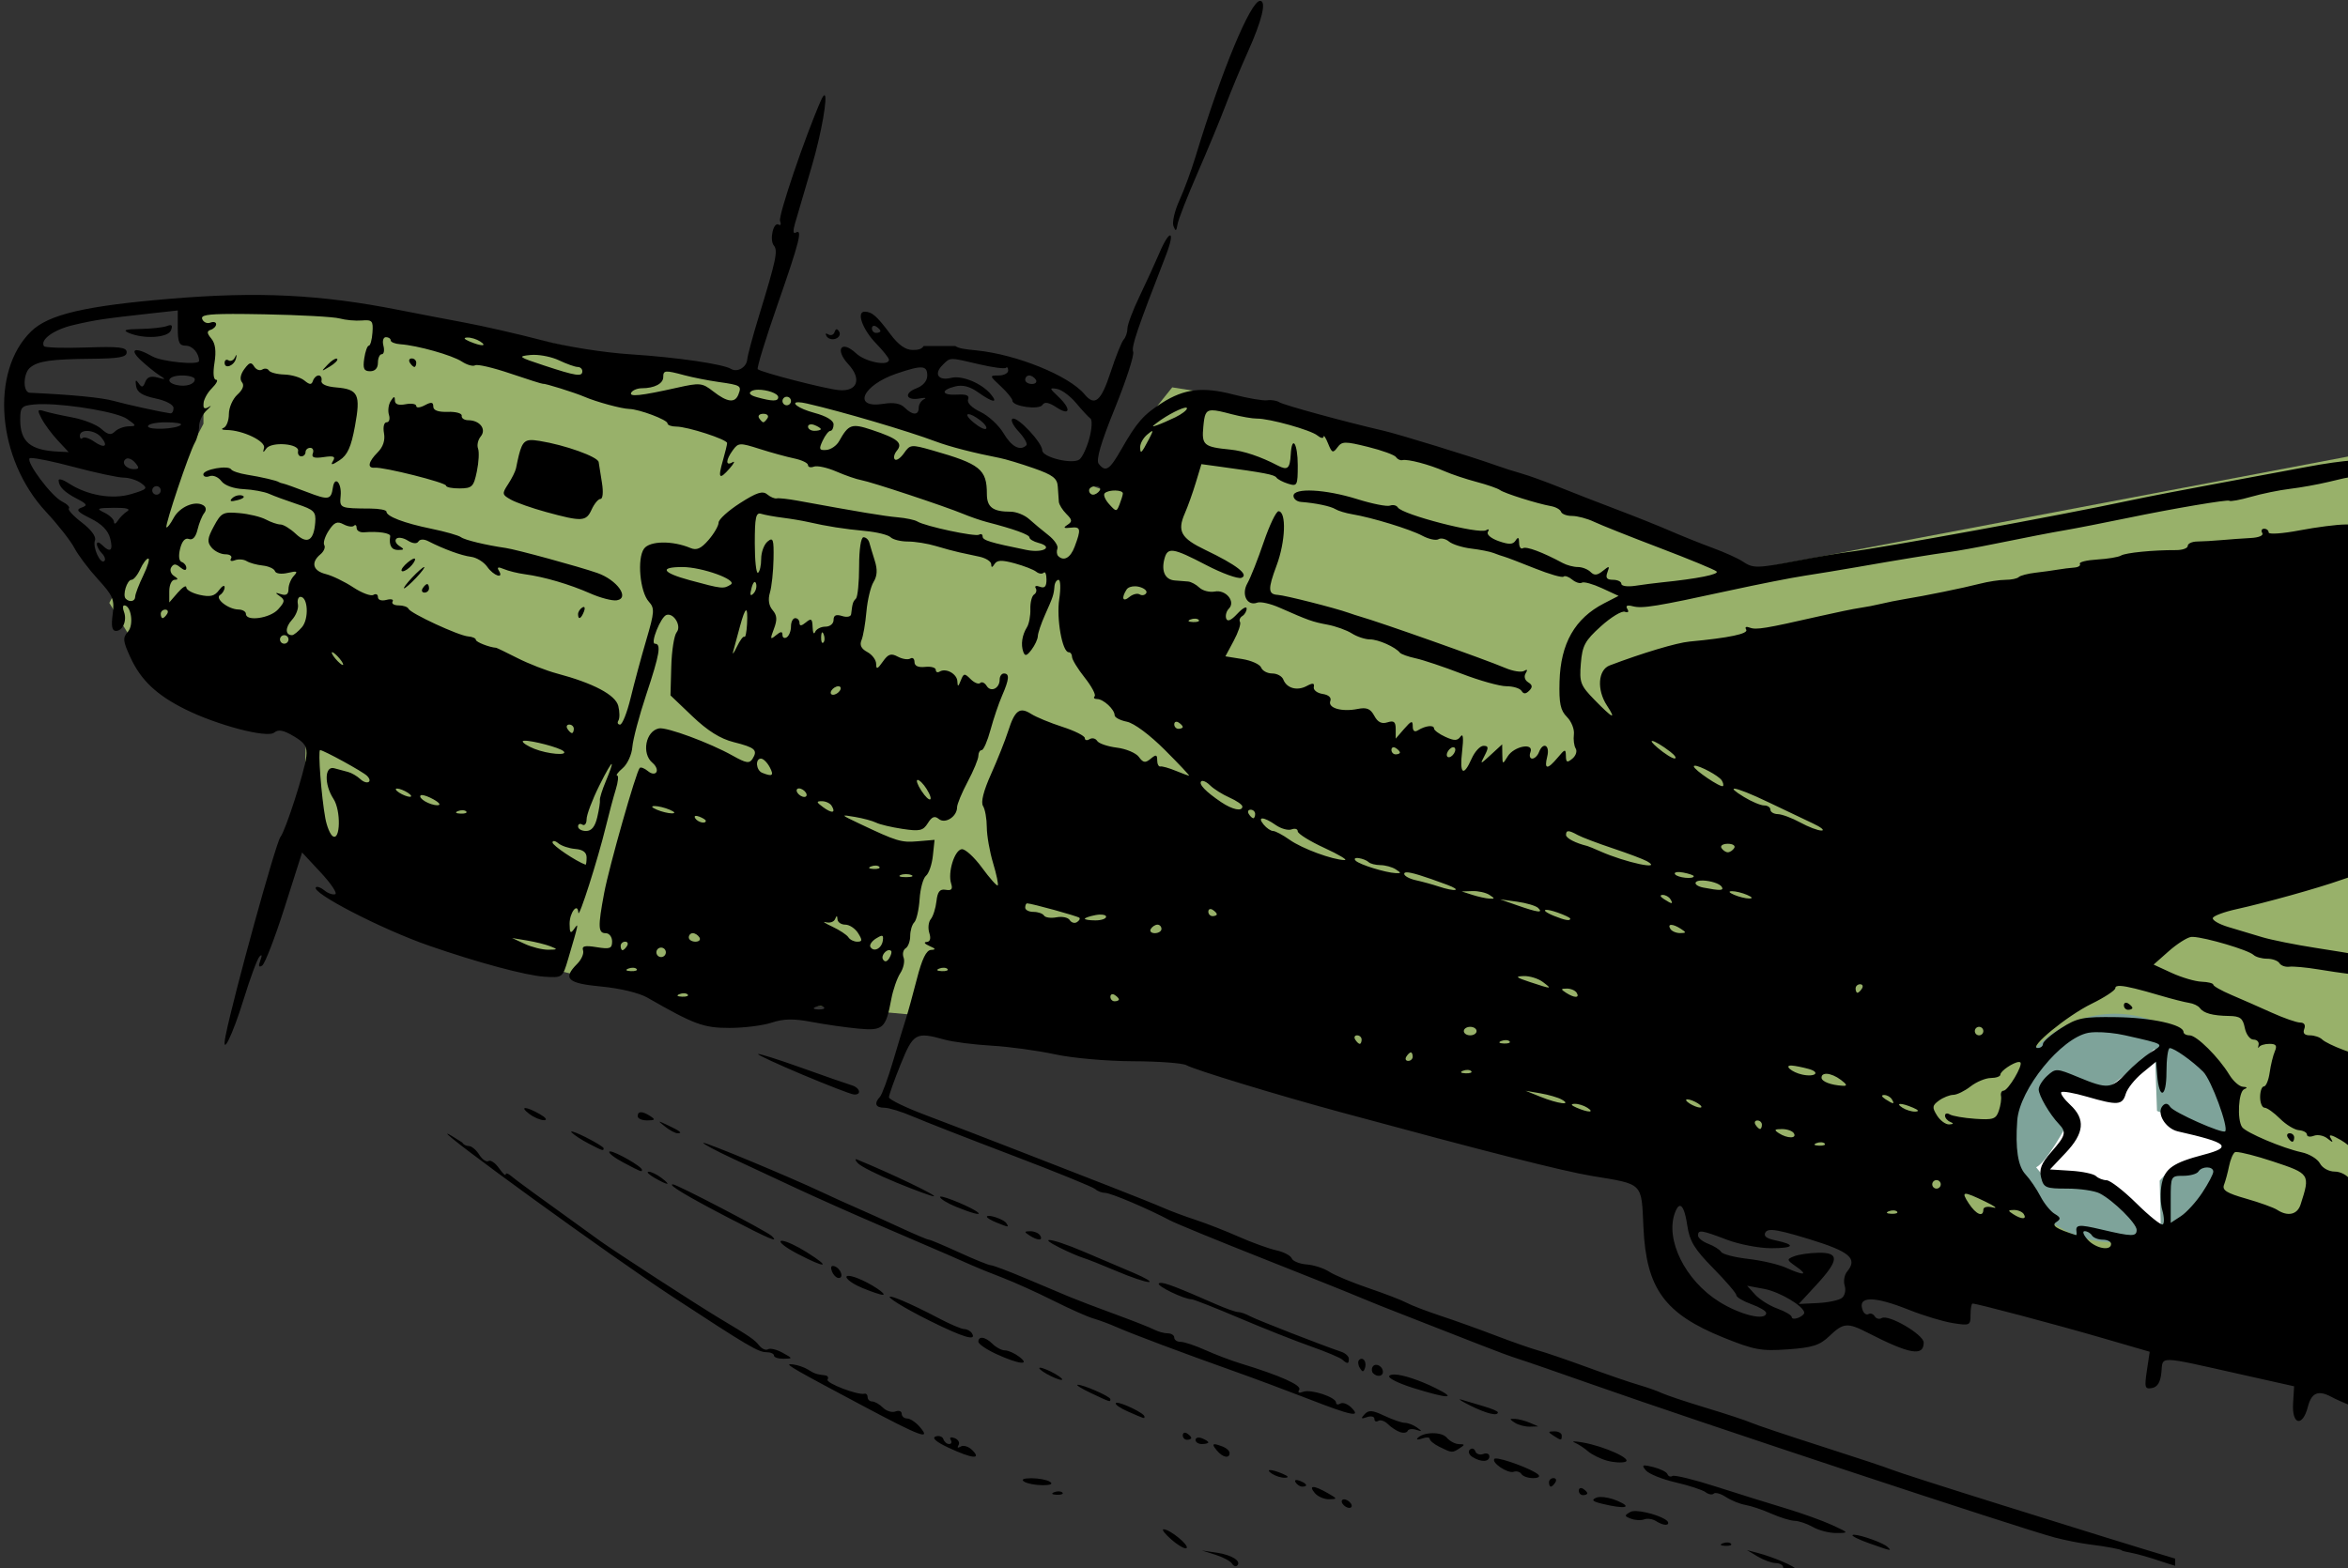
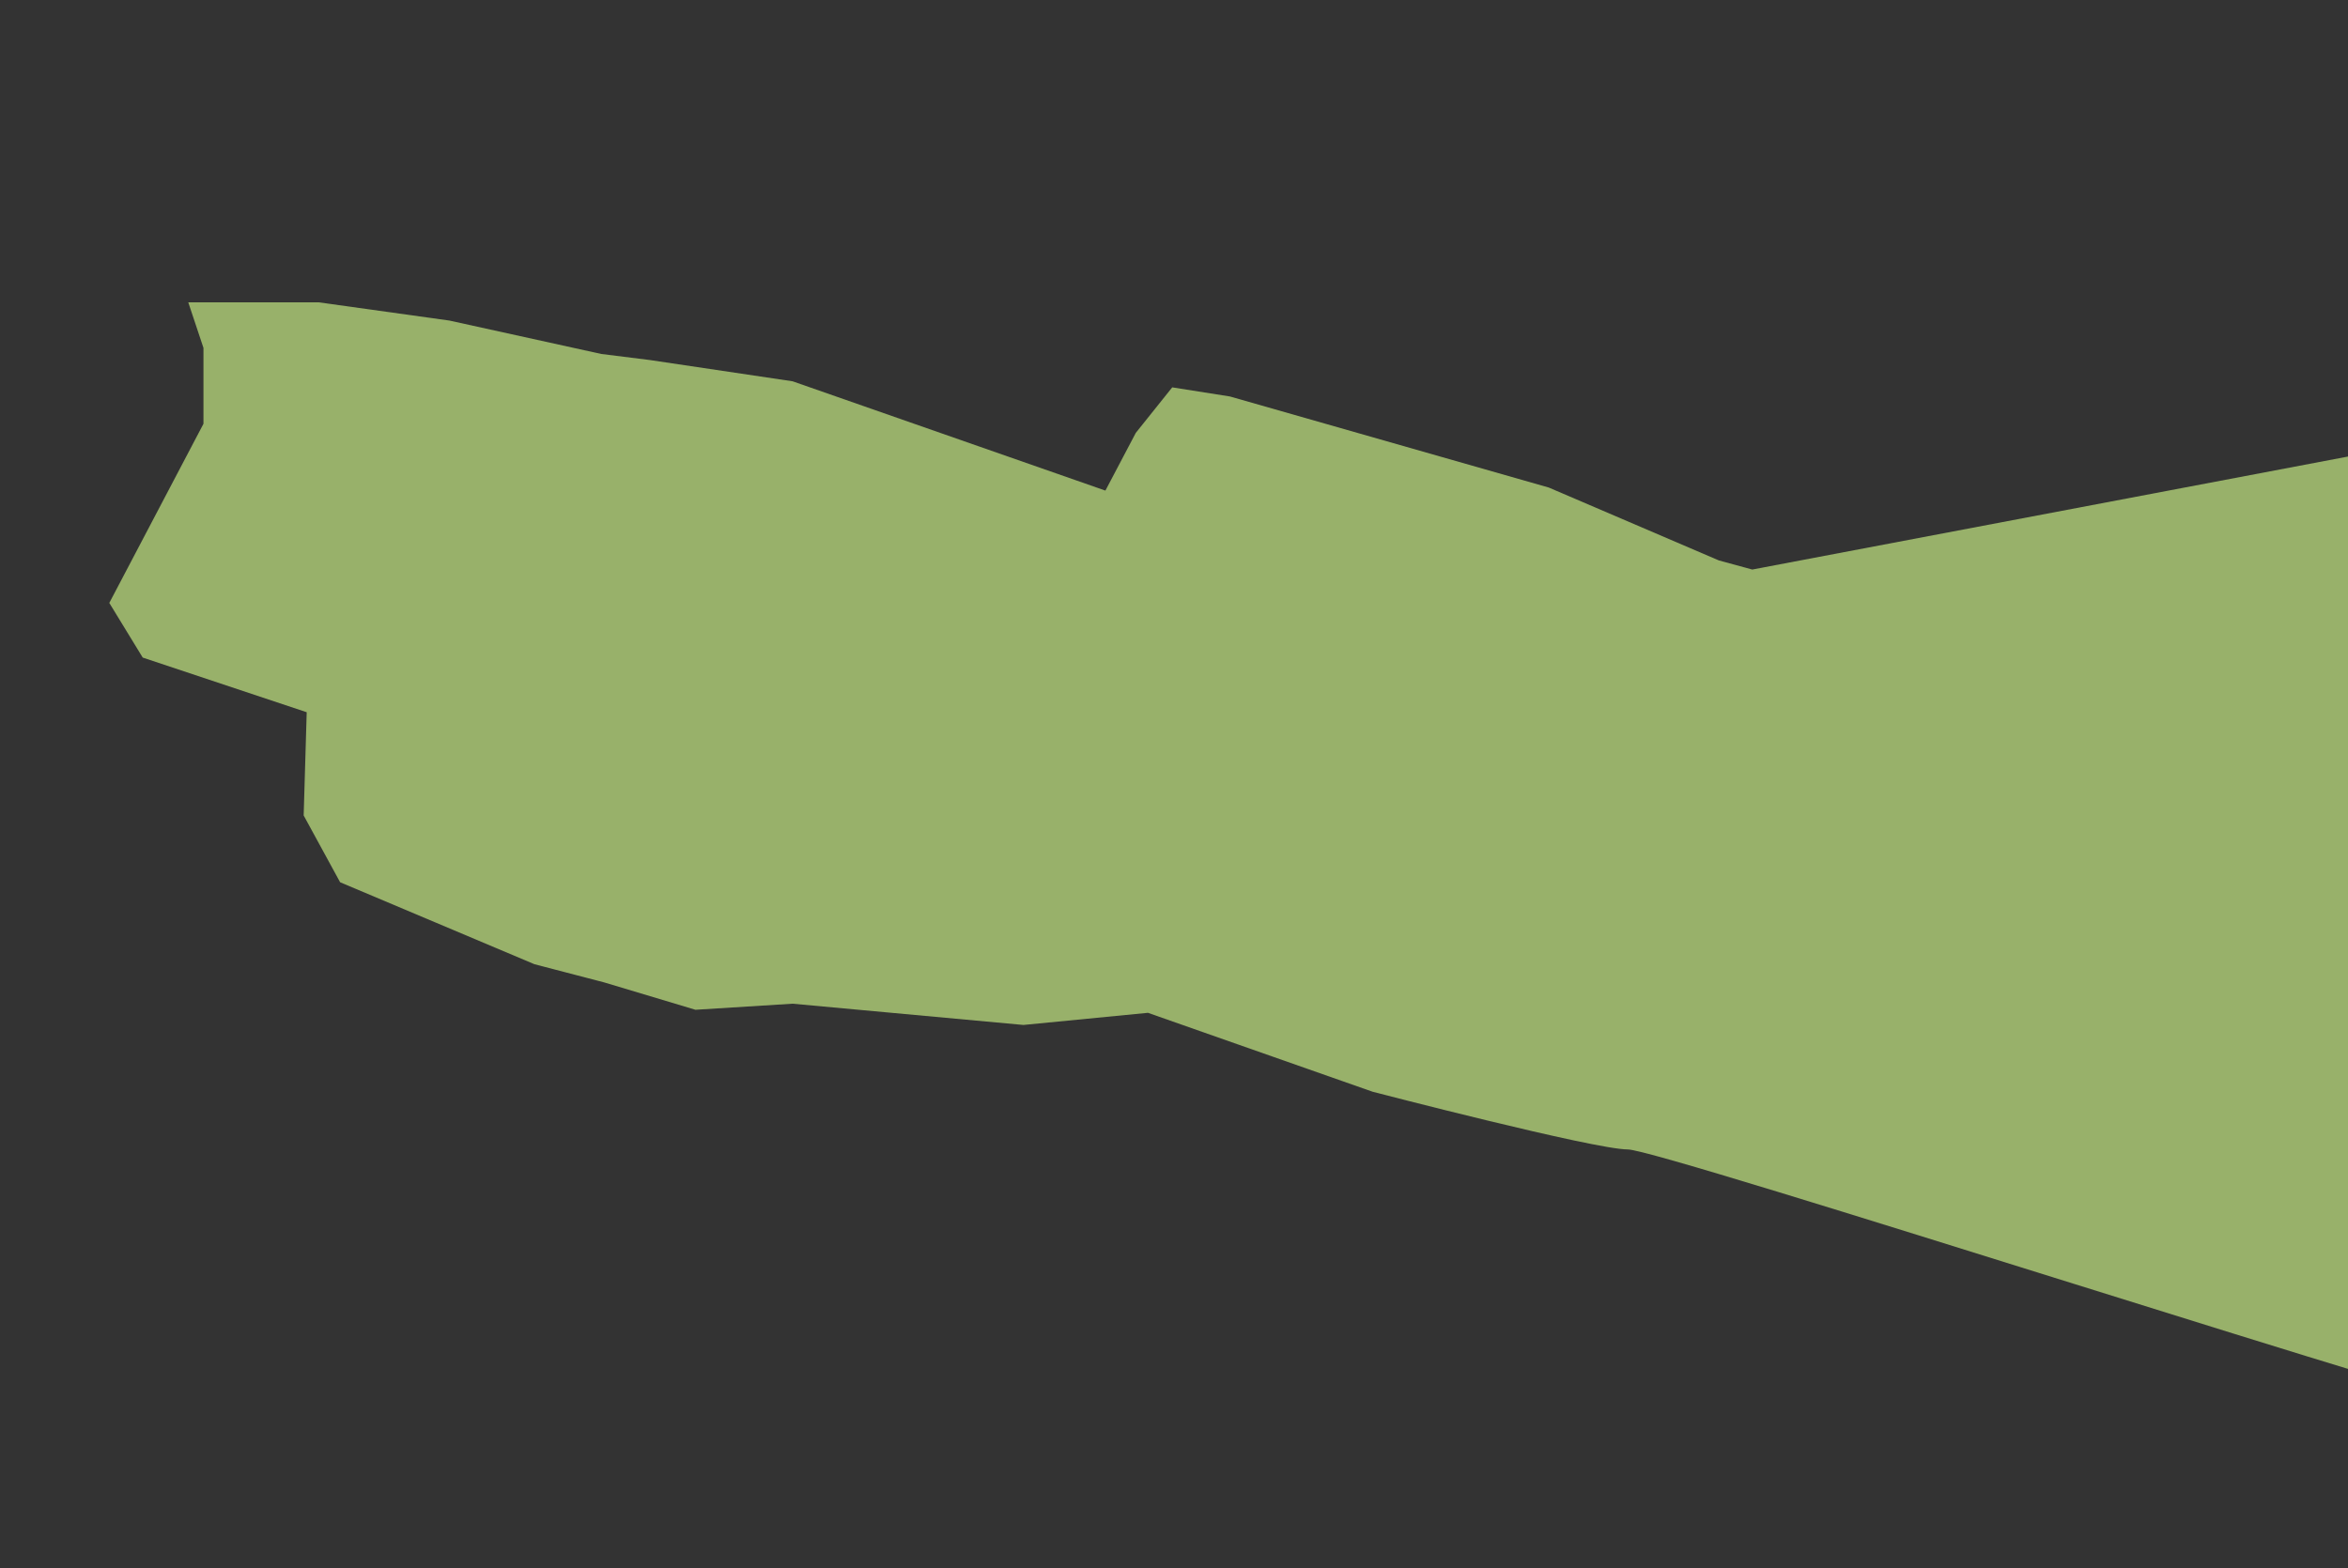
<svg xmlns="http://www.w3.org/2000/svg" xmlns:ns1="http://www.inkscape.org/namespaces/inkscape" xmlns:ns2="http://sodipodi.sourceforge.net/DTD/sodipodi-0.dtd" width="146.116mm" height="97.631mm" viewBox="0 0 146.116 97.631" version="1.1" id="svg5114" ns1:version="0.92.1 r15371" ns2:docname="bomber-comic.svg">
  <rect x="0" y="0" width="146.116" height="97.631" fill="#333333" stroke="none" />
  <title id="title5700">Bomber</title>
  <defs id="defs5108" />
  <ns2:namedview id="base" pagecolor="#ffffff" bordercolor="#666666" borderopacity="1.0" ns1:pageopacity="0.0" ns1:pageshadow="2" ns1:zoom="0.4229287" ns1:cx="-440.3408" ns1:cy="60.179978" ns1:document-units="mm" ns1:current-layer="layer1" showgrid="false" ns1:snap-global="false" fit-margin-top="0" fit-margin-left="0" fit-margin-right="0" fit-margin-bottom="0" ns1:window-width="1366" ns1:window-height="705" ns1:window-x="-8" ns1:window-y="-8" ns1:window-maximized="1" />
  <g ns1:label="Layer 1" ns1:groupmode="layer" id="layer1" transform="translate(-163.382,-33.834)">
    <path style="fill:#98b16a;fill-rule:evenodd;stroke:none;stroke-width:0.265px;stroke-linecap:butt;stroke-linejoin:miter;stroke-opacity:1;fill-opacity:1" d="m 320.053,122.016 c -1.701,0.189 -53.295,-16.631 -55.374,-16.631 -2.079,0 -15.875,-3.591 -15.875,-3.591 l -13.985,-4.914 -7.749,0.756 -14.363,-1.323 -6.048,0.378 -5.67,-1.701 -4.347,-1.134 -12.095,-5.103 -2.268,-4.158 0.189,-6.426 -10.205,-3.402 -2.079,-3.402 5.859,-11.15 v -4.725 l -0.945,-2.835 h 8.126 l 8.126,1.134 9.449,2.079 3.024,0.378 8.882,1.323 19.466,6.804 1.89,-3.591 2.268,-2.835 3.591,0.567 19.844,5.67 10.583,4.536 2.079,0.567 47.814,-9.071 z" id="path5702" ns1:connector-curvature="0" />
-     <path style="opacity:1;fill:#7ea39a;fill-opacity:1;fill-rule:nonzero;stroke:none;stroke-width:1.929;stroke-miterlimit:4;stroke-dasharray:none;stroke-opacity:1" id="path5704" ns2:type="arc" ns2:cx="294.9935" ns2:cy="104.05703" ns2:rx="6.9191217" ns2:ry="7.1194015" ns2:start="1.5781756" ns2:end="1.5615269" ns2:open="true" d="m 294.942,111.176 a 6.919,7.119 0 0 1 -6.868,-7.142 6.919,7.119 0 0 1 6.913,-7.096 6.919,7.119 0 0 1 6.926,7.083 6.919,7.119 0 0 1 -6.855,7.155" />
-     <path style="fill:#ffffff;fill-rule:evenodd;stroke:none;stroke-width:0.265px;stroke-linecap:butt;stroke-linejoin:miter;stroke-opacity:1" d="m 290.092,106.499 c 0.691,-0.359 1.908,-2.654 1.908,-2.654 0,0 -1.659,-2.654 -1.521,-2.654 0.138,0 3.262,0.636 3.76,0.525 0.498,-0.111 3.235,-2.599 3.235,-2.599 l 0.138,3.871 4.147,1.687 c 0,0 -0.276,1.272 -0.387,1.272 -0.111,0 -2.875,0.581 -2.875,0.581 l -0.719,0.802 0.083,3.567 -3.29,-2.903 -1.41,-0.636 -2.571,-0.249 z" id="path5706" ns1:connector-curvature="0" />
-     <path style="fill:#000000;stroke-width:1" d="m 912.432,127.877 c -2.226,0 -9.077,16.535 -15.121,36.5 -0.999,3.3 -2.723,7.982 -3.83,10.404 -1.108,2.423 -1.729,5.123 -1.383,6 0.518,1.313 0.686,1.242 0.951,-0.404 0.177,-1.1 2.284,-6.5 4.682,-12 2.397,-5.5 5.38,-12.7 6.629,-16 1.249,-3.3 3.568,-8.875 5.152,-12.391 3.397,-7.538 4.5,-12.109 2.92,-12.109 z M 810.158,150.049 c -0.175,-0.036 -0.466,0.371 -0.887,1.33 -3.702,8.447 -10.003,27.017 -9.559,28.174 0.301,0.786 0.155,1.186 -0.326,0.889 -1.227,-0.758 -2.215,3.595 -1.117,4.918 0.988,1.19 0.522,3.388 -3.502,16.52 -1.433,4.675 -2.673,9.274 -2.756,10.223 -0.161,1.854 -2.341,3.134 -3.803,2.23 -1.837,-1.135 -12.774,-2.73 -23.424,-3.414 -6.475,-0.416 -15.14,-1.789 -21.062,-3.338 -5.534,-1.447 -13.634,-3.299 -18,-4.115 -4.366,-0.816 -11.312,-2.15 -15.438,-2.965 -18.525,-3.66 -33.041,-4.377 -53.719,-2.652 -19.994,1.668 -28.619,3.684 -32.697,7.645 -9.752,9.471 -8.065,30.016 3.484,42.422 2.798,3.005 5.787,6.815 6.643,8.465 0.856,1.65 3.348,4.958 5.539,7.354 3.563,3.896 3.928,4.766 3.461,8.25 -0.375,2.794 -0.156,3.896 0.775,3.896 1.607,0 2.646,-2.491 1.875,-4.5 -0.317,-0.825 -0.289,-1.5 0.062,-1.5 1.628,0 2.293,4.569 0.896,6.154 -1.284,1.458 -1.222,2.172 0.529,6 2.461,5.379 6.12,8.865 12.811,12.209 7.557,3.777 19.347,6.874 20.986,5.514 0.969,-0.804 2.161,-0.583 4.58,0.85 2.655,1.572 3.213,2.473 2.959,4.77 -0.382,3.448 -4.869,17.402 -6.082,18.914 -1.067,1.329 -10.987,37.286 -12.854,46.59 -1.104,5.501 1.579,0.111 4.23,-8.5 1.524,-4.95 3.192,-9.45 3.705,-10 0.586,-0.628 0.661,-0.288 0.203,0.914 -0.505,1.325 -0.374,1.693 0.426,1.199 0.635,-0.393 3.007,-6.532 5.27,-13.643 l 4.113,-12.928 4.402,4.729 c 2.421,2.6 3.937,4.883 3.367,5.072 -0.569,0.19 -1.706,-0.212 -2.525,-0.893 -0.82,-0.68 -1.719,-1.009 -1.998,-0.73 -1.241,1.241 15.439,9.854 26.557,13.713 11.437,3.969 22.72,7.004 27.104,7.289 4.239,0.276 4.266,0.255 5.555,-4.113 2.531,-8.577 2.563,-8.74 1.422,-7.109 -0.846,1.208 -1.055,0.976 -1.066,-1.191 -0.015,-2.666 1.922,-5.137 2.053,-2.619 0.082,1.579 4.576,-12.497 6.445,-20.189 0.735,-3.025 1.789,-6.963 2.342,-8.75 0.553,-1.788 0.7,-3.267 0.326,-3.285 -0.374,-0.018 0.218,-0.806 1.318,-1.75 1.1,-0.944 2.115,-3.177 2.254,-4.961 0.139,-1.784 1.602,-7.302 3.25,-12.264 3.172,-9.547 3.588,-11.99 2.045,-11.99 -1.158,0 1.367,-6.307 2.703,-6.752 1.722,-0.574 3.613,2.608 2.41,4.057 -0.596,0.718 -1.167,4.349 -1.27,8.068 l -0.186,6.764 5.158,4.92 c 3.565,3.4 6.551,5.271 9.664,6.055 5.053,1.272 5.725,1.86 4.463,3.902 -0.735,1.189 -1.492,1.071 -4.684,-0.721 -5.35,-3.005 -15.518,-6.765 -17.307,-6.4 -3.139,0.64 -4.126,5.928 -1.512,8.098 0.819,0.68 1.228,1.656 0.91,2.17 -0.34,0.55 -1.167,0.445 -2.012,-0.256 -0.789,-0.655 -1.645,-0.981 -1.9,-0.725 -0.838,0.838 -7.189,23.176 -8.352,29.379 -1.492,7.958 -1.433,9.441 0.365,9.441 0.825,0 1.5,0.87 1.5,1.936 0,1.669 -0.504,1.856 -3.635,1.348 -2.775,-0.45 -3.528,-0.273 -3.188,0.75 0.246,0.737 -0.368,2.155 -1.365,3.152 -3.495,3.495 -2.33,4.594 5.668,5.344 4.312,0.404 8.866,1.496 10.75,2.576 11.08,6.356 13.212,7.143 19.338,7.143 3.379,0 7.832,-0.557 9.896,-1.238 2.828,-0.933 5.141,-0.974 9.393,-0.168 3.103,0.588 8,1.291 10.883,1.564 5.903,0.559 6.534,-8e-4 7.82,-6.926 0.407,-2.19 1.357,-4.93 2.111,-6.09 0.755,-1.16 1.106,-2.804 0.781,-3.65 -0.325,-0.847 -0.109,-1.836 0.479,-2.199 0.587,-0.363 1.068,-1.668 1.068,-2.9 0,-1.233 0.43,-2.672 0.957,-3.199 0.527,-0.527 1.089,-2.981 1.25,-5.451 0.161,-2.471 0.84,-4.942 1.51,-5.492 0.669,-0.55 1.392,-2.669 1.607,-4.709 L 836,324.959 l -3.953,0.334 c -3.901,0.331 -4.889,0.031 -13.762,-4.18 -4.415,-2.095 -4.434,-2.125 -1,-1.545 1.925,0.325 4.175,0.933 5,1.352 0.825,0.418 3.603,1.077 6.176,1.463 4.065,0.61 4.845,0.432 5.959,-1.352 0.954,-1.528 1.611,-1.778 2.572,-0.98 1.494,1.24 4.293,-0.548 4.293,-2.742 0,-0.729 1.125,-3.441 2.5,-6.027 1.375,-2.586 2.5,-5.31 2.5,-6.053 0,-0.743 0.351,-1.352 0.781,-1.352 0.43,0 1.36,-2.138 2.066,-4.75 0.707,-2.612 1.93,-6.227 2.719,-8.033 1.689,-3.87 1.801,-5.217 0.434,-5.217 -0.55,0 -1,0.649 -1,1.441 0,2.066 -2.074,3.06 -3.059,1.467 -0.459,-0.742 -1.137,-1.046 -1.508,-0.676 -0.37,0.37 -1.382,-0.036 -2.248,-0.902 -1.433,-1.433 -1.641,-1.405 -2.311,0.299 -0.602,1.532 -0.747,1.573 -0.805,0.229 -0.076,-1.774 -2.683,-3.215 -4.162,-2.301 -0.5,0.309 -0.908,0.126 -0.908,-0.408 0,-0.534 -1.125,-0.848 -2.5,-0.697 -1.623,0.178 -2.5,-0.224 -2.5,-1.146 0,-0.782 -0.442,-1.149 -0.98,-0.816 -0.539,0.333 -1.863,0.132 -2.941,-0.445 -1.592,-0.852 -2.254,-0.629 -3.52,1.178 -1.25,1.785 -1.559,1.89 -1.559,0.537 0,-0.928 -0.935,-2.187 -2.078,-2.799 -1.424,-0.762 -1.854,-1.638 -1.365,-2.785 0.392,-0.92 0.912,-3.924 1.154,-6.674 0.243,-2.75 0.997,-5.9 1.676,-7 0.869,-1.408 0.955,-2.888 0.287,-5 -0.521,-1.65 -1.097,-3.562 -1.279,-4.25 -0.183,-0.688 -0.796,-1.25 -1.363,-1.25 -0.608,0 -1.031,2.806 -1.031,6.834 0,3.758 -0.338,7.171 -0.75,7.584 -0.71,0.71 -0.824,1.08 -1.125,3.65 -0.07,0.601 -0.999,0.789 -2.125,0.432 -1.419,-0.45 -2,-0.179 -2,0.934 0,0.878 -0.844,1.566 -1.918,1.566 -1.054,0 -2.143,0.562 -2.42,1.25 -0.278,0.688 -0.541,0.184 -0.584,-1.121 -0.066,-1.993 -0.318,-2.175 -1.578,-1.129 -1.036,0.86 -1.5,0.899 -1.5,0.123 0,-0.617 -0.45,-1.123 -1,-1.123 -0.55,0 -1,0.874 -1,1.941 0,1.068 -0.45,2.219 -1,2.559 -0.55,0.34 -1,0.087 -1,-0.562 0,-0.869 -0.406,-0.846 -1.533,0.09 -1.348,1.119 -1.404,0.936 -0.471,-1.518 0.812,-2.136 0.739,-3.165 -0.312,-4.398 -0.894,-1.048 -1.114,-2.482 -0.629,-4.109 0.409,-1.375 0.791,-4.918 0.846,-7.873 0.087,-4.668 -0.097,-5.209 -1.4,-4.127 -0.825,0.685 -1.5,2.512 -1.5,4.062 0,1.55 -0.338,3.026 -0.75,3.279 -0.412,0.253 -0.75,-2.865 -0.75,-6.93 0,-6.111 0.26,-7.31 1.5,-6.922 0.825,0.258 3.088,0.671 5.031,0.916 1.943,0.245 4.643,0.7 6,1.01 4.459,1.018 8.395,1.636 13.412,2.107 2.719,0.256 5.398,0.918 5.951,1.471 0.553,0.553 2.379,1.006 4.061,1.006 1.681,0 4.629,0.475 6.551,1.055 1.921,0.58 4.394,1.247 5.494,1.482 1.1,0.236 3.237,0.697 4.75,1.025 1.513,0.328 2.758,1.122 2.766,1.766 0.011,0.848 0.229,0.834 0.793,-0.055 0.593,-0.934 1.721,-0.969 4.734,-0.146 2.176,0.594 4.448,1.479 5.049,1.967 0.601,0.488 1.388,0.592 1.75,0.23 0.362,-0.362 0.658,0.365 0.658,1.615 0,1.644 -0.431,2.108 -1.553,1.678 -0.854,-0.328 -1.297,-0.181 -0.984,0.324 0.313,0.506 0.143,1.183 -0.379,1.506 -0.522,0.323 -0.914,1.865 -0.869,3.426 0.044,1.561 -0.311,3.466 -0.789,4.232 -1.158,1.857 -1.495,4.08 -0.877,5.797 0.398,1.104 0.812,0.998 1.945,-0.5 0.792,-1.047 1.454,-2.48 1.473,-3.186 0.018,-0.705 0.779,-2.955 1.691,-5 1.912,-4.284 2.048,-4.69 2.217,-6.717 0.069,-0.825 0.502,-1.5 0.965,-1.5 0.463,0 0.532,2.046 0.152,4.547 -0.69,4.545 0.717,12.453 2.215,12.453 0.436,0 0.793,0.497 0.793,1.105 0,0.608 1.337,2.795 2.973,4.859 1.635,2.065 2.686,4.043 2.334,4.395 -0.352,0.352 -0.083,0.641 0.598,0.641 1.46,0 4.096,2.447 4.096,3.803 0,0.521 1.291,1.204 2.869,1.52 1.684,0.337 5.366,3.072 8.918,6.625 3.328,3.328 5.892,6.053 5.697,6.053 -0.195,0 -1.622,-0.523 -3.17,-1.162 -1.548,-0.639 -3.154,-1.089 -3.566,-1 -0.412,0.089 -0.75,-0.569 -0.75,-1.461 0,-1.343 -0.263,-1.404 -1.531,-0.352 -1.26,1.045 -1.752,0.971 -2.771,-0.424 -0.682,-0.932 -3.013,-1.917 -5.182,-2.186 -2.168,-0.269 -4.246,-0.979 -4.617,-1.58 -0.371,-0.601 -1.176,-0.784 -1.787,-0.406 -0.611,0.378 -1.111,0.263 -1.111,-0.256 0,-0.519 -2.363,-1.707 -5.25,-2.639 -2.888,-0.932 -6.187,-2.294 -7.332,-3.027 -2.706,-1.734 -3.846,-0.892 -5.406,3.992 -0.703,2.2 -2.515,6.757 -4.027,10.129 -1.774,3.954 -2.442,6.617 -1.883,7.5 0.477,0.753 0.875,2.986 0.883,4.961 0.008,1.975 0.674,5.779 1.479,8.453 0.805,2.674 1.295,5.031 1.09,5.236 -0.205,0.205 -1.876,-1.676 -3.713,-4.182 -1.837,-2.505 -3.982,-4.452 -4.768,-4.326 -1.691,0.27 -3.284,5.456 -2.469,8.041 0.428,1.358 0.11,1.735 -1.266,1.5 -1.39,-0.238 -1.92,0.418 -2.176,2.688 -0.186,1.65 -0.785,3.54 -1.332,4.201 -0.547,0.661 -0.703,2.124 -0.346,3.25 0.427,1.344 0.199,2.073 -0.666,2.119 -0.725,0.039 -0.418,0.457 0.682,0.93 1.499,0.644 1.599,0.877 0.398,0.93 -1.121,0.049 -2.121,2.096 -3.334,6.82 -0.953,3.712 -2.099,7.875 -2.545,9.25 -0.446,1.375 -1.81,5.875 -3.029,10 -1.22,4.125 -2.616,7.927 -3.104,8.449 -1.434,1.537 -1.024,2.551 1.031,2.551 1.054,0 4.092,0.935 6.75,2.08 2.658,1.145 13.157,5.249 23.332,9.117 10.175,3.869 18.929,7.431 19.451,7.918 0.522,0.487 1.561,0.885 2.311,0.885 1.309,0 10.039,3.702 15.238,6.463 1.375,0.73 11.275,4.794 22,9.033 10.725,4.239 20.85,8.296 22.5,9.016 1.65,0.72 7.275,2.964 12.5,4.986 5.225,2.022 12.319,4.795 15.762,6.162 3.443,1.367 7.493,2.864 9,3.328 1.507,0.464 9.263,3.146 17.238,5.959 25.227,8.899 100.435,33.797 108.769,36.008 2.348,0.623 5.948,1.342 8,1.6 4.092,0.513 7.731,1.189 7.731,1.436 0,0.087 1.094,0.358 2.43,0.604 1.336,0.246 4.486,1.158 7,2.027 0.96,0.332 2.045,0.663 3.117,0.973 v -1.68 c -8.914,-2.664 -21.416,-6.558 -40.547,-12.539 -13.2,-4.126 -24.9,-7.884 -26,-8.35 -1.1,-0.466 -8.525,-2.935 -16.5,-5.488 -7.975,-2.553 -15.4,-5.045 -16.5,-5.539 -1.1,-0.494 -5.825,-2.055 -10.5,-3.467 -4.675,-1.412 -9.4,-2.988 -10.5,-3.502 -1.1,-0.514 -3.575,-1.388 -5.5,-1.941 -1.925,-0.554 -7.325,-2.411 -12,-4.125 -4.675,-1.714 -9.85,-3.486 -11.5,-3.938 -1.65,-0.452 -6.15,-2.027 -10,-3.5 -3.85,-1.473 -9.7,-3.571 -13,-4.662 -3.3,-1.091 -6.868,-2.462 -7.93,-3.045 -1.061,-0.583 -5.078,-2.131 -8.926,-3.439 -3.848,-1.309 -8.011,-3.046 -9.252,-3.859 -1.241,-0.813 -3.626,-1.582 -5.299,-1.709 -1.673,-0.127 -3.248,-0.771 -3.5,-1.428 -0.252,-0.657 -1.887,-1.509 -3.635,-1.893 -1.748,-0.384 -5.711,-1.818 -8.807,-3.188 -3.096,-1.369 -7.659,-3.152 -10.141,-3.963 -2.481,-0.811 -5.862,-2.071 -7.512,-2.799 -1.65,-0.727 -7.275,-2.986 -12.5,-5.02 -5.225,-2.034 -15.125,-5.892 -22,-8.572 -6.875,-2.68 -16.433,-6.353 -21.242,-8.162 -4.809,-1.809 -8.746,-3.712 -8.75,-4.23 -0.004,-0.518 1.23,-3.999 2.742,-7.736 2.981,-7.366 3.564,-7.695 10.326,-5.816 1.967,0.546 6.917,1.184 11,1.416 4.083,0.232 10.771,1.143 14.861,2.025 4.185,0.903 12.208,1.618 18.352,1.635 6.004,0.016 11.656,0.434 12.562,0.928 2.09,1.139 21.165,6.954 36.148,11.02 34.172,9.272 52.285,13.873 59,14.984 12.295,2.035 11.69,1.429 12.19,12.166 0.667,14.33 4.982,20.247 18.836,25.832 7.186,2.897 8.834,3.197 15.082,2.75 5.82,-0.416 7.481,-0.949 9.758,-3.131 3.264,-3.127 4.232,-3.209 9,-0.766 9.861,5.054 13.135,5.627 13.135,2.301 0,-1.883 -8.294,-6.719 -9.861,-5.75 -0.55,0.34 -1.288,0.154 -1.639,-0.414 -0.351,-0.568 -1.008,-0.804 -1.463,-0.523 -0.454,0.281 -1.069,-0.117 -1.363,-0.885 -1.296,-3.377 2.588,-3.425 10.816,-0.133 3.381,1.353 8.028,2.759 10.328,3.127 4.017,0.642 4.182,0.566 4.182,-1.959 0,-1.445 0.213,-2.627 0.473,-2.627 1.019,0 19.619,4.934 30.314,8.043 l 11.287,3.281 -0.664,4.436 c -0.597,3.981 -0.472,4.4 1.213,4.08 1.306,-0.248 1.976,-1.374 2.199,-3.701 0.373,-3.89 -1.098,-3.927 18.422,0.443 l 12.744,2.854 -0.244,4.031 c -0.305,5.053 2.217,5.622 3.471,0.783 0.863,-3.33 2.441,-3.989 5.549,-2.316 0.955,0.514 3.174,1.514 4.932,2.221 l 0.777,0.312 v -52.098 c -0.28,0.122 -0.6,-0.349 -1.232,-1.361 -0.704,-1.127 -2.333,-2.01 -3.711,-2.01 -1.398,0 -2.898,-0.826 -3.482,-1.918 -0.565,-1.055 -2.493,-2.23 -4.285,-2.609 -4.37,-0.925 -13.08,-4.61 -13.994,-5.92 -1.216,-1.743 -0.857,-8.35 0.484,-8.891 0.838,-0.338 0.746,-0.531 -0.283,-0.584 -0.844,-0.043 -2.286,-1.316 -3.203,-2.828 -2.494,-4.112 -7.668,-9.25 -9.314,-9.25 -0.797,0 -1.449,-0.359 -1.449,-0.799 0,-1.716 -7.489,-3.366 -15.791,-3.479 -7.867,-0.107 -9.12,0.143 -12.959,2.592 -2.337,1.491 -4.25,3.154 -4.25,3.697 0,0.543 -0.562,0.976 -1.25,0.961 -2.252,-0.048 6.93,-7.582 12.654,-10.383 3.078,-1.506 5.596,-3.162 5.596,-3.682 0,-0.383 0.376,-0.561 1.258,-0.512 1.47,0.082 4.348,0.795 9.242,2.238 2.75,0.811 5.824,1.594 6.83,1.74 1.006,0.146 2.131,0.684 2.5,1.195 0.891,1.237 2.994,1.813 6.846,1.877 2.646,0.044 3.266,0.511 3.725,2.803 0.305,1.527 1.216,2.75 2.045,2.75 0.822,0 1.355,0.562 1.188,1.25 -0.168,0.688 -0.115,0.912 0.115,0.5 0.231,-0.412 1.33,-0.75 2.443,-0.75 1.55,0 1.845,0.41 1.264,1.75 -0.418,0.963 -0.965,3.212 -1.217,5 -0.251,1.787 -0.858,3.25 -1.348,3.25 -0.49,0 -0.891,1.125 -0.891,2.5 0,1.375 0.472,2.5 1.047,2.5 0.575,0 2.201,1.156 3.615,2.57 1.414,1.414 3.419,2.635 4.455,2.713 1.036,0.078 1.883,0.545 1.883,1.037 0,0.492 0.732,0.613 1.627,0.27 0.895,-0.343 2.33,-0.054 3.191,0.643 1.291,1.046 1.42,1.023 0.727,-0.127 -0.567,-0.94 0.221,-0.778 2.424,0.5 1.295,0.751 2.638,1.907 3.502,2.938 v -23.055 c -0.709,-0.262 -1.391,-0.515 -2.945,-1.084 -2.187,-0.8 -4.415,-1.894 -4.951,-2.43 -0.536,-0.536 -1.832,-0.975 -2.881,-0.975 -1.284,0 -1.72,-0.49 -1.332,-1.5 0.357,-0.931 0,-1.5 -0.953,-1.5 -0.842,0 -3.865,-1.055 -6.719,-2.344 -2.853,-1.289 -7.102,-3.158 -9.439,-4.152 -2.338,-0.994 -4.252,-2.077 -4.252,-2.406 0,-0.329 -1.239,-0.643 -2.75,-0.697 -1.511,-0.055 -4.664,-0.981 -7.006,-2.059 l -4.258,-1.959 3.539,-3.135 c 1.947,-1.724 4.313,-3.235 5.258,-3.359 0.129,-0.017 0.296,-0.021 0.492,-0.012 2.947,0.136 12.922,3.059 14.178,4.234 0.522,0.489 1.957,0.889 3.189,0.889 1.232,0 2.533,0.471 2.889,1.047 0.356,0.576 1.397,0.952 2.311,0.834 0.914,-0.118 3.9,0.152 6.637,0.6 2.736,0.447 5.886,0.915 7,1.039 0.88,0.098 1.522,0.199 1.994,0.279 v -5.078 c -0.406,0.123 -0.743,0.205 -0.803,0.164 -0.092,-0.063 -3.993,-0.707 -8.668,-1.432 -4.675,-0.724 -10.3,-1.851 -12.5,-2.506 -2.2,-0.654 -5.8,-1.736 -8,-2.402 -2.2,-0.667 -3.821,-1.625 -3.604,-2.129 0.218,-0.504 2.693,-1.422 5.5,-2.041 6.873,-1.515 19.113,-4.929 24.48,-6.828 1.536,-0.543 2.729,-0.941 3.594,-1.217 V 250.877 l -2.471,0.002 c -1.925,6.6e-4 -6.763,0.622 -10.75,1.383 -3.988,0.76 -7.25,0.984 -7.25,0.498 0,-0.486 -0.476,-0.883 -1.059,-0.883 -0.582,0 -0.781,0.45 -0.441,1 0.358,0.579 -0.776,1.073 -2.691,1.174 -1.82,0.096 -4.884,0.314 -6.809,0.486 -1.925,0.172 -4.513,0.324 -5.75,0.338 -1.238,0.013 -2.25,0.477 -2.25,1.029 0,0.553 -1.238,0.998 -2.75,0.992 -5.362,-0.023 -11.856,0.62 -12.92,1.277 -0.593,0.367 -3.113,0.786 -5.601,0.934 -2.488,0.148 -4.32,0.607 -4.068,1.02 0.252,0.412 -0.357,0.807 -1.351,0.877 -0.995,0.07 -2.709,0.284 -3.809,0.475 -1.1,0.19 -3.471,0.518 -5.27,0.727 -1.799,0.209 -3.563,0.67 -3.918,1.025 -0.355,0.355 -1.756,0.646 -3.113,0.646 -1.357,0 -4.093,0.419 -6.082,0.932 -3.807,0.981 -12.873,2.831 -17.736,3.621 -1.584,0.257 -4.006,0.744 -5.381,1.08 -1.375,0.336 -3.625,0.771 -5,0.965 -1.375,0.194 -5.65,1.073 -9.5,1.951 -12.757,2.911 -14.851,3.253 -16.346,2.68 -0.87,-0.334 -1.219,-0.142 -0.844,0.465 0.599,0.969 -3.996,1.938 -13.31,2.809 -3.017,0.282 -10.972,2.66 -18.75,5.604 -2.75,1.041 -3.065,5.721 -0.635,9.43 2.272,3.468 1.381,3.069 -2.871,-1.285 -3.376,-3.457 -3.63,-4.127 -3.266,-8.594 0.344,-4.216 0.953,-5.351 4.707,-8.742 2.373,-2.143 4.901,-3.68 5.617,-3.416 0.787,0.29 1.022,0.027 0.594,-0.666 -0.474,-0.767 -0.046,-0.975 1.291,-0.625 2.234,0.584 5.462,0.058 22.813,-3.719 6.6,-1.437 14.475,-2.99 17.5,-3.451 3.025,-0.462 8.425,-1.349 12,-1.973 10.354,-1.807 18.226,-3.094 22,-3.596 1.925,-0.256 6.65,-1.109 10.5,-1.895 7.265,-1.482 13.912,-2.77 16.5,-3.197 2.059,-0.34 9.926,-1.876 15,-2.93 10.461,-2.173 23.414,-4.367 23.758,-4.023 0.229,0.229 2.515,-0.186 5.08,-0.922 2.565,-0.736 6.687,-1.58 9.162,-1.875 2.475,-0.295 6.525,-1.023 9,-1.615 2.954,-0.707 4.748,-1.179 5.836,-1.158 0.249,0.005 0.454,0.04 0.635,0.1 v -4.027 c -0.374,0.054 -0.779,0.091 -1.221,0.094 -1.512,0.011 -6.125,0.661 -10.25,1.445 -4.125,0.784 -13.575,2.541 -21,3.904 -7.425,1.363 -16.65,3.15 -20.5,3.973 -16.799,3.589 -57.908,11.106 -66.5,12.16 -1.925,0.236 -7.1,1.119 -11.5,1.963 -9.736,1.867 -10.537,1.881 -13.027,0.217 -1.085,-0.725 -4.223,-2.143 -6.973,-3.152 -2.75,-1.01 -7.25,-2.815 -10,-4.01 -2.75,-1.195 -8.375,-3.447 -12.5,-5.006 -4.125,-1.559 -10.2,-3.922 -13.5,-5.252 -3.3,-1.329 -7.35,-2.793 -9,-3.252 -1.65,-0.459 -4.35,-1.321 -6,-1.918 -5.27,-1.905 -22.875,-7.323 -26.5,-8.154 -8.727,-2.003 -23.236,-5.967 -24.312,-6.643 -0.653,-0.41 -1.937,-0.621 -2.854,-0.471 -0.917,0.151 -4.491,-0.458 -7.939,-1.352 -7.224,-1.872 -11.529,-1.368 -16.775,1.967 -4.343,2.76 -5.927,4.566 -9.492,10.811 -2.841,4.977 -3.739,5.563 -5.369,3.5 -0.688,-0.871 0.468,-4.842 3.811,-13.092 2.639,-6.513 4.565,-12.454 4.279,-13.199 -0.462,-1.204 0.876,-5.152 7.697,-22.709 2.29,-5.893 0.932,-6.331 -1.551,-0.5 -0.995,2.337 -3.089,6.91 -4.652,10.16 -1.563,3.25 -2.842,6.647 -2.842,7.549 0,0.902 -0.393,2.069 -0.875,2.592 -0.482,0.523 -1.869,3.987 -3.082,7.699 -2.221,6.8 -3.706,8.064 -6.09,5.191 -3.647,-4.394 -15.954,-9.394 -25.453,-10.342 -2.495,-0.249 -4.099,-0.419 -4.918,-1.027 h -7.42 c -0.515,0.774 -1.287,0.93 -2.58,0.93 -1.703,0 -3.359,-1.176 -5.277,-3.75 -3.149,-4.224 -4.28,-5.214 -5.998,-5.236 -2.027,-0.026 -0.529,4.161 2.67,7.461 1.663,1.715 3.023,3.436 3.023,3.822 0,1.607 -5.547,0.538 -7.699,-1.484 -3.478,-3.267 -5.105,-0.974 -1.822,2.568 3.19,3.442 2.115,6.432 -2.18,6.062 -3.157,-0.271 -18.381,-4.194 -19.111,-4.924 -0.261,-0.261 1.843,-7.121 4.676,-15.246 5.172,-14.836 5.932,-17.886 4.199,-16.814 -0.567,0.351 -0.614,-0.513 -0.121,-2.191 0.448,-1.523 2.219,-7.561 3.936,-13.418 2.354,-8.03 3.756,-16.522 2.996,-16.68 z m -151.873,50.553 v 4.137 c 0,3.393 0.342,4.139 1.895,4.139 1.568,0 3.105,1.775 3.105,3.582 0,1.056 -8.77,0.193 -11,-1.082 -4.044,-2.312 -5.576,-1.764 -2.65,0.947 1.452,1.346 3.431,2.942 4.396,3.547 1.518,0.952 1.45,1.018 -0.5,0.484 -1.574,-0.43 -2.446,-0.116 -2.889,1.037 -0.511,1.331 -0.812,1.392 -1.549,0.318 -0.672,-0.98 -0.83,-0.804 -0.598,0.664 0.23,1.452 1.474,2.243 4.553,2.893 2.463,0.52 4.236,1.462 4.236,2.252 0,0.747 -0.338,1.309 -0.75,1.25 -2.354,-0.336 -10.246,-2.068 -13.25,-2.908 -2.85,-0.797 -9.744,-1.47 -19.75,-1.928 -1.663,-0.076 -1.604,-4.518 0.078,-5.914 1.86,-1.543 4.921,-1.983 14.422,-2.068 6.512,-0.059 8.25,-0.381 8.25,-1.527 0,-1.191 -1.712,-1.393 -9.518,-1.125 -5.235,0.179 -9.696,0.041 -9.912,-0.309 -0.951,-1.539 2.329,-3.892 6.93,-4.971 5.091,-1.193 7.199,-1.508 18.25,-2.729 z m 12.699,0.816 c 1.994,-0.003 4.508,0.03 7.65,0.088 8.333,0.154 16.275,0.593 17.65,0.975 1.375,0.382 3.723,0.596 5.217,0.475 2.452,-0.199 2.695,0.075 2.5,2.848 -0.118,1.688 -0.504,3.071 -0.854,3.072 -0.35,0.001 -0.834,1.352 -1.076,3.002 -0.352,2.399 -0.074,3 1.387,3 1.16,0 1.826,-0.73 1.826,-2 0,-1.1 0.408,-2 0.906,-2 0.499,0 0.672,-0.9 0.385,-2 -0.292,-1.118 -0.031,-2 0.594,-2 0.614,0 1.115,0.338 1.115,0.75 0,0.412 1.012,0.821 2.25,0.906 4.014,0.277 12.164,2.568 14.441,4.061 1.221,0.8 2.635,1.2 3.141,0.887 0.506,-0.313 4.239,0.56 8.295,1.939 4.056,1.379 7.496,2.465 7.646,2.412 0.407,-0.142 7.428,2.056 9.727,3.045 2.801,1.205 8.71,2.814 10.5,2.857 2.37,0.058 9,2.552 9,3.387 0,0.415 0.928,0.756 2.062,0.756 2.624,0 11.938,3.02 11.938,3.871 0,0.353 -0.442,2.183 -0.982,4.068 -1.221,4.256 -0.87,4.679 1.572,1.895 1.051,-1.198 1.348,-1.849 0.66,-1.447 -1.648,0.964 -1.593,-0.535 0.105,-2.857 1.279,-1.749 1.631,-1.767 6.25,-0.291 2.692,0.86 6.357,1.869 8.145,2.242 1.788,0.373 3.25,1.079 3.25,1.568 0,0.489 0.624,0.649 1.385,0.357 0.761,-0.292 3.123,0.223 5.25,1.145 2.127,0.922 4.765,1.833 5.865,2.025 2.333,0.408 19.616,6.138 24,7.957 1.65,0.684 4.125,1.535 5.5,1.891 6.401,1.655 10,2.957 10,3.619 0,0.398 0.946,0.971 2.102,1.273 3.699,0.967 1.141,2.464 -2.83,1.656 -8.559,-1.74 -10.271,-2.267 -10.271,-3.156 0,-0.514 -0.372,-0.705 -0.826,-0.424 -0.884,0.547 -12.691,-1.977 -14.51,-3.102 -0.6,-0.371 -2.682,-0.811 -4.627,-0.98 -3.108,-0.27 -8.966,-1.244 -23.537,-3.914 -2.2,-0.403 -4.385,-0.641 -4.855,-0.529 -0.47,0.112 -1.476,-0.314 -2.236,-0.945 -1.078,-0.895 -2.485,-0.438 -6.395,2.07 -2.757,1.769 -5.014,3.82 -5.014,4.557 0,0.737 -1.053,2.565 -2.342,4.062 -1.763,2.049 -2.815,2.524 -4.25,1.918 -4.22,-1.78 -9.557,-1.709 -10.912,0.145 -1.679,2.296 -0.976,10.138 1.115,12.449 1.405,1.553 1.349,2.401 -0.605,9.045 -1.186,4.032 -2.834,10.145 -3.662,13.582 h -0.002 c -0.828,3.438 -1.947,6.25 -2.484,6.25 -0.537,0 -0.711,-0.43 -0.387,-0.955 0.326,-0.525 0.312,-2.061 -0.027,-3.414 -0.655,-2.611 -5.819,-5.345 -14.426,-7.639 -2.466,-0.657 -6.626,-2.281 -9.244,-3.607 -2.618,-1.327 -4.874,-2.418 -5.016,-2.426 -1.558,-0.09 -4.758,-1.343 -4.758,-1.863 0,-0.369 -0.814,-0.732 -1.811,-0.807 -2.242,-0.169 -13.565,-5.416 -14.021,-6.498 -0.183,-0.435 -1.224,-0.791 -2.311,-0.791 -1.086,0 -1.722,-0.408 -1.414,-0.906 0.308,-0.499 -0.341,-0.673 -1.441,-0.385 -1.164,0.304 -2.002,0.031 -2.002,-0.652 0,-0.647 -0.475,-0.881 -1.057,-0.521 -0.582,0.36 -2.719,-0.44 -4.75,-1.777 -2.031,-1.338 -4.931,-2.74 -6.443,-3.115 -3.028,-0.751 -3.564,-2.721 -1.26,-4.633 0.819,-0.68 1.228,-1.656 0.912,-2.168 -0.316,-0.512 0.156,-2.042 1.047,-3.402 1.288,-1.966 1.994,-2.273 3.453,-1.492 1.009,0.54 2.119,0.699 2.467,0.352 0.347,-0.347 0.631,-0.112 0.631,0.523 0,0.635 0.787,1.089 1.75,1.008 3.287,-0.275 6.251,0.169 6.133,0.92 -0.339,2.146 0.296,3.248 1.867,3.234 1.468,-0.013 1.513,-0.165 0.279,-0.945 -0.809,-0.512 -1.127,-1.276 -0.705,-1.697 0.421,-0.422 1.626,-0.23 2.676,0.426 1.173,0.733 2.136,0.822 2.5,0.232 0.352,-0.57 1.284,-0.606 2.297,-0.088 3.685,1.886 7.814,3.394 10.07,3.678 1.302,0.164 3.015,1.223 3.807,2.354 1.495,2.134 3.995,2.949 2.721,0.887 -0.512,-0.829 -0.164,-0.934 1.191,-0.359 1.053,0.446 3.264,0.991 4.914,1.211 4.516,0.602 10.489,2.353 15.357,4.504 2.396,1.059 5.198,1.787 6.227,1.619 3.134,-0.512 0.076,-4.796 -4.584,-6.422 -4.277,-1.492 -19.01,-5.515 -21.5,-5.871 -4.609,-0.659 -9.627,-1.869 -10.5,-2.533 -0.55,-0.419 -3.677,-1.311 -6.949,-1.982 -6.404,-1.314 -10.551,-2.894 -10.551,-4.02 0,-0.386 -1.687,-0.71 -3.75,-0.723 -7.211,-0.044 -7.275,-0.071 -7.004,-3.004 0.282,-3.06 -1.399,-4.817 -1.826,-1.908 -0.425,2.894 -0.99,2.989 -6.109,1.023 -2.646,-1.016 -5.148,-1.909 -5.561,-1.982 -0.412,-0.074 -0.862,-0.223 -1,-0.334 -0.432,-0.348 -4.12,-1.208 -7.51,-1.75 -1.793,-0.286 -3.459,-0.845 -3.705,-1.242 -0.652,-1.055 -6.535,-0.007 -6.535,1.164 0,0.546 0.663,0.739 1.473,0.428 0.81,-0.311 2.047,0.203 2.75,1.143 0.77,1.03 2.85,1.786 5.238,1.902 2.178,0.106 4.878,0.604 6,1.107 1.122,0.503 4.064,1.587 6.539,2.408 4.02,1.334 4.477,1.796 4.279,4.314 -0.338,4.314 -1.874,5.207 -4.58,2.664 -1.28,-1.203 -2.89,-2.188 -3.578,-2.188 -0.688,0 -2.231,-0.524 -3.426,-1.164 -1.195,-0.64 -4.015,-1.32 -6.268,-1.514 -3.787,-0.325 -4.235,-0.093 -5.947,3.086 -1.544,2.867 -1.634,3.701 -0.543,5.016 0.72,0.867 2.179,1.576 3.244,1.576 1.065,0 1.662,0.445 1.326,0.988 -0.346,0.56 0.04,0.739 0.893,0.412 0.827,-0.317 2.069,-0.23 2.76,0.197 0.691,0.427 2.393,0.899 3.783,1.047 1.39,0.148 2.684,0.738 2.875,1.311 0.198,0.594 1.495,0.772 3.016,0.414 2.192,-0.515 2.443,-0.391 1.416,0.701 -0.688,0.731 -1.25,2.125 -1.25,3.098 0,1.232 -0.531,1.599 -1.75,1.207 -1.434,-0.461 -1.486,-0.378 -0.289,0.469 1.257,0.889 1.199,1.322 -0.406,3.096 -1.904,2.104 -7.555,2.897 -7.555,1.061 0,-0.55 -0.788,-1.014 -1.75,-1.031 -2.438,-0.044 -5.651,-2.603 -4.311,-3.432 0.583,-0.36 1.061,-1.164 1.061,-1.787 0,-0.623 -0.595,-0.317 -1.322,0.678 -1.022,1.398 -2.046,1.65 -4.5,1.111 -1.747,-0.384 -3.178,-1.181 -3.178,-1.771 0,-0.59 -0.9,-0.036 -2,1.232 l -2,2.307 v -2.654 c 0,-1.459 0.562,-2.66 1.25,-2.668 0.905,-0.011 0.871,-0.257 -0.127,-0.889 -0.758,-0.48 -1.057,-1.395 -0.662,-2.033 0.543,-0.879 1.06,-0.876 2.129,0.012 0.891,0.74 1.41,0.787 1.41,0.131 0,-0.572 -0.485,-1.199 -1.076,-1.396 -0.656,-0.219 -0.802,-1.443 -0.375,-3.143 0.449,-1.788 1.187,-2.598 2.064,-2.262 0.876,0.336 1.6,-0.449 2.016,-2.189 0.356,-1.493 1.058,-3.236 1.559,-3.875 0.565,-0.72 0.49,-1.422 -0.195,-1.846 -1.931,-1.194 -5.577,0.362 -6.977,2.977 -0.743,1.389 -1.502,2.377 -1.686,2.193 -0.415,-0.415 5.331,-17.53 6.682,-19.9 0.544,-0.955 0.988,-2.683 0.988,-3.84 0,-1.157 0.808,-2.851 1.797,-3.764 0.988,-0.913 1.213,-1.267 0.5,-0.787 -2.127,1.43 -1.557,-2.113 0.703,-4.373 1.1,-1.1 1.545,-2 0.988,-2 -0.62,0 -0.765,-1.546 -0.373,-3.994 0.437,-2.73 0.203,-4.524 -0.738,-5.664 -1.073,-1.299 -1.101,-1.76 -0.127,-2.088 0.687,-0.231 1.25,-0.82 1.25,-1.307 0,-0.487 -0.617,-0.649 -1.371,-0.359 -0.754,0.289 -1.609,-0.095 -1.9,-0.855 -0.33,-0.86 0.988,-1.183 6.971,-1.191 z m -14.561,2.648 c -0.181,0.019 -0.417,0.087 -0.709,0.199 -0.876,0.336 -3.694,0.643 -6.262,0.682 -3.528,0.053 -4.179,0.28 -2.668,0.93 3.516,1.511 9.225,1.158 9.904,-0.611 0.339,-0.884 0.279,-1.257 -0.266,-1.199 z m 165.473,0.154 c 0.12,0.02 0.251,0.071 0.389,0.156 0.55,0.34 1,0.816 1,1.059 0,0.243 -0.45,0.441 -1,0.441 -0.55,0 -1,-0.476 -1,-1.059 0,-0.437 0.253,-0.658 0.611,-0.598 z m -8.912,0.801 c -0.175,0.018 -0.325,0.238 -0.467,0.662 -0.221,0.664 -0.885,0.908 -1.473,0.545 -0.617,-0.381 -0.777,-0.19 -0.381,0.451 0.378,0.611 1.344,0.857 2.148,0.549 0.804,-0.309 1.158,-1.053 0.785,-1.656 -0.238,-0.385 -0.438,-0.569 -0.613,-0.551 z m -86.699,1.941 c 0.825,-0.03 2.175,0.381 3,0.914 1.828,1.181 0.249,1.181 -2.5,0 -1.319,-0.567 -1.489,-0.878 -0.5,-0.914 z m 15.582,4.066 c 1.829,-0.001 4.32,0.522 5.912,1.277 1.82,0.864 3.804,1.57 4.408,1.57 0.604,0 1.098,0.45 1.098,1 0,1.359 -1.413,1.147 -9,-1.35 -6.037,-1.987 -6.262,-2.162 -3.158,-2.465 0.23,-0.022 0.479,-0.033 0.74,-0.033 z m -69.809,0.029 c -0.046,-0.03 -0.165,0.16 -0.357,0.574 -0.322,0.691 -0.997,1.002 -1.5,0.691 -0.503,-0.311 -0.916,-0.052 -0.916,0.576 0,1.598 2.307,0.666 2.688,-1.086 0.103,-0.474 0.132,-0.725 0.086,-0.756 z m 41.168,0.818 c -0.582,0 -0.781,0.45 -0.441,1 0.34,0.55 0.818,1 1.061,1 0.243,0 0.439,-0.45 0.439,-1 0,-0.55 -0.476,-1 -1.059,-1 z m -17.641,0.037 c -0.379,-0.049 -1.243,0.517 -2.074,1.385 -1.649,1.722 -1.628,1.743 0.479,0.479 1.212,-0.728 1.99,-1.54 1.727,-1.803 -0.033,-0.033 -0.077,-0.054 -0.131,-0.061 z m 144.625,0.104 c 1.036,-0.024 2.729,0.397 6.297,1.236 3.147,0.741 5.959,1.109 6.25,0.818 0.291,-0.291 0.527,-0.003 0.527,0.639 0,0.642 -1.006,1.166 -2.238,1.166 -2.188,0 -2.177,0.059 0.5,2.541 1.507,1.397 2.738,2.916 2.738,3.375 0,1.361 6.285,2.243 7.059,0.99 0.483,-0.781 1.48,-0.6 3.316,0.604 3.222,2.111 3.477,0.372 0.375,-2.557 -2.111,-1.993 -2.127,-2.104 -0.264,-1.789 1.092,0.184 3.11,1.686 4.484,3.336 1.374,1.65 2.878,3.274 3.342,3.607 0.464,0.334 0.354,2.418 -0.242,4.633 -0.596,2.215 -1.643,4.456 -2.326,4.98 -1.625,1.246 -8.744,-0.497 -8.744,-2.141 0,-1.775 -5.675,-7.855 -6.939,-7.434 -0.591,0.197 0.027,1.546 1.373,2.998 1.346,1.452 2.176,2.914 1.842,3.248 -1.439,1.439 -3.481,0.372 -5.352,-2.799 -1.106,-1.874 -3.548,-4.136 -5.426,-5.027 -2.046,-0.971 -3.211,-2.148 -2.908,-2.936 0.357,-0.93 -0.388,-1.261 -2.543,-1.133 -3.699,0.22 -4.024,-1.036 -0.496,-1.922 1.753,-0.44 3.444,-0.003 5.404,1.393 3.402,2.422 4.794,2.638 2.99,0.465 -2.155,-2.597 -6.772,-4.514 -9.326,-3.873 -3.009,0.755 -4.145,-0.892 -2.057,-2.98 0.945,-0.945 1.327,-1.415 2.363,-1.439 z m -164.719,1.029 c -0.402,-0.094 -0.851,0.329 -1.584,1.332 -0.911,1.246 -1.114,2.405 -0.543,3.094 0.587,0.707 0.198,1.748 -1.084,2.908 -1.098,0.994 -1.996,3.049 -1.996,4.568 0,1.519 -0.563,2.977 -1.25,3.242 -0.688,0.265 -0.35,0.488 0.75,0.496 3.749,0.028 9.181,2.634 8.754,4.201 -0.321,1.178 -0.212,1.212 0.525,0.164 1.189,-1.691 7.822,-1.181 7.471,0.574 -0.138,0.688 0.2,1.25 0.75,1.25 0.55,0 1,-0.45 1,-1 0,-0.55 0.499,-1 1.107,-1 0.607,0 0.88,0.589 0.604,1.311 -0.368,0.958 0.316,1.193 2.535,0.867 2.396,-0.352 2.859,-0.154 2.189,0.938 -0.625,1.018 -0.209,0.962 1.574,-0.215 1.859,-1.227 2.699,-3.094 3.598,-8 1.37,-7.474 0.792,-8.659 -4.434,-9.094 -2.286,-0.19 -3.58,-0.779 -3.424,-1.557 0.138,-0.688 -0.162,-1.25 -0.666,-1.25 -0.504,0 -1.107,0.562 -1.338,1.25 -0.332,0.986 -0.757,0.973 -2.014,-0.064 -0.876,-0.723 -2.99,-1.356 -4.697,-1.404 -1.708,-0.049 -3.345,-0.476 -3.639,-0.951 -0.293,-0.475 -1.003,-0.573 -1.576,-0.219 -0.574,0.354 -1.426,0.027 -1.893,-0.729 -0.256,-0.415 -0.48,-0.657 -0.721,-0.713 z m 157.436,0.941 c 1.054,0.068 1.357,0.697 1.357,1.914 0,1.252 -0.977,2.396 -2.561,2.998 -3.037,1.155 -2.415,2.97 0.812,2.371 1.237,-0.229 1.686,-0.149 0.998,0.178 -0.688,0.327 -1.25,1.233 -1.25,2.012 0,1.826 -1.464,1.809 -3.312,-0.039 -0.982,-0.982 -2.591,-1.272 -4.943,-0.891 -7.432,1.206 -5.062,-4.337 3.035,-7.096 3.003,-1.023 4.809,-1.515 5.863,-1.447 z m -59.869,0.98 c 0.674,-0.06 1.924,0.241 4.227,0.859 1.925,0.517 5.525,1.226 8,1.578 5.231,0.743 5.443,0.877 4.656,2.928 -0.798,2.08 -2.605,1.861 -5.918,-0.717 -2.597,-2.02 -3.105,-2.072 -8.5,-0.863 -8.638,1.935 -11.416,2.222 -10.729,1.109 0.335,-0.542 1.446,-0.986 2.469,-0.986 2.925,0 5.021,-1.089 5.021,-2.607 0,-0.822 0.099,-1.241 0.773,-1.301 z m -113.773,0.908 c 1.65,0 3,0.401 3,0.893 0,1.178 -2.066,1.835 -4.25,1.35 -2.875,-0.639 -1.981,-2.242 1.25,-2.242 z m 198.941,0 c 0.518,0 1.219,0.45 1.559,1 0.34,0.55 -0.084,1 -0.941,1 -0.857,0 -1.559,-0.45 -1.559,-1 0,-0.55 0.424,-1 0.941,-1 z m -63.629,3.346 c 1.973,-0.013 4.688,0.836 4.688,1.762 0,1.008 -1.368,1.008 -4.99,0 -1.621,-0.451 -2.072,-0.951 -1.295,-1.432 0.365,-0.226 0.94,-0.326 1.598,-0.33 z m 6.688,1.654 c 0.55,0 1,0.45 1,1 0,0.55 -0.45,1 -1,1 -0.55,0 -1,-0.45 -1,-1 0,-0.55 0.45,-1 1,-1 z m -92.227,0.096 c -0.149,0.02 -0.391,0.319 -0.766,0.904 -0.529,0.825 -0.718,2.288 -0.418,3.25 0.299,0.963 0.057,1.75 -0.541,1.75 -0.62,0 -0.888,1.099 -0.623,2.557 0.303,1.672 -0.209,3.228 -1.48,4.5 -2.222,2.222 -2.522,3.772 -0.695,3.609 2.124,-0.19 16.75,3.494 16.75,4.219 0,0.376 1.443,0.667 3.205,0.648 2.919,-0.031 3.278,-0.386 4.027,-3.99 0.452,-2.177 0.579,-4.596 0.279,-5.377 -0.3,-0.781 -0.017,-2.057 0.629,-2.836 1.409,-1.698 -0.202,-3.8 -2.928,-3.818 -0.941,-0.006 -1.633,-0.476 -1.535,-1.045 0.098,-0.569 -1.365,-0.983 -3.25,-0.92 -2.285,0.076 -3.428,-0.342 -3.428,-1.252 0,-1.055 -0.454,-1.122 -2,-0.295 -1.1,0.589 -2,0.667 -2,0.174 0,-0.493 -1.125,-0.681 -2.5,-0.418 -1.676,0.32 -2.504,0.028 -2.516,-0.889 -0.006,-0.533 -0.062,-0.792 -0.211,-0.771 z m 95.012,1.195 c 0.451,0.01 1.098,0.101 1.965,0.299 8.028,1.832 23.707,6.454 30.25,8.918 3.239,1.22 8.929,2.687 15,3.869 1.375,0.268 4.975,1.353 8,2.412 4.493,1.572 5.529,2.364 5.652,4.318 0.083,1.316 0.196,2.922 0.25,3.57 0.054,0.648 0.846,1.928 1.76,2.842 1.406,1.406 1.445,1.802 0.25,2.574 -1.059,0.684 -0.864,0.848 0.775,0.658 2.372,-0.274 2.491,0.314 0.912,4.498 -0.983,2.605 -2.542,3.474 -3.863,2.152 -0.329,-0.329 -0.405,-1.116 -0.17,-1.75 0.235,-0.634 -0.725,-2.052 -2.133,-3.152 -1.408,-1.1 -3.431,-2.788 -4.496,-3.75 -1.065,-0.963 -3.025,-1.75 -4.355,-1.75 -4.177,0 -5.582,-1.051 -5.582,-4.174 0,-5.779 -1.565,-7.035 -12.732,-10.217 -5.058,-1.441 -5.286,-1.421 -6.729,0.639 -0.821,1.172 -1.792,1.831 -2.158,1.465 -0.366,-0.366 -0.145,-1.291 0.49,-2.057 1.48,-1.784 0.185,-2.856 -5.889,-4.875 -4.751,-1.579 -5.452,-1.337 -7.688,2.658 -0.59,1.053 -1.941,1.978 -3.004,2.057 -1.671,0.123 -1.788,-0.168 -0.861,-2.168 0.589,-1.272 1.408,-2.316 1.82,-2.32 0.412,-0.004 0.75,-0.685 0.75,-1.512 0,-0.937 -1.695,-1.957 -4.5,-2.707 -3.904,-1.044 -5.668,-2.54 -3.715,-2.498 z m -177.115,0.441 c 6.367,0.075 17.157,1.9 19.398,3.465 2.284,1.595 2.309,1.701 0.383,1.75 -1.128,0.029 -2.58,0.582 -3.227,1.229 -0.902,0.902 -1.64,0.758 -3.164,-0.621 -1.093,-0.989 -4.141,-2.201 -6.773,-2.691 -2.632,-0.491 -5.613,-1.153 -6.623,-1.473 -1.635,-0.517 -1.703,-0.325 -0.627,1.764 0.664,1.29 2.363,3.583 3.773,5.096 l 2.564,2.75 -2.438,-0.115 c -6.571,-0.313 -8.938,-2.301 -8.938,-7.512 0,-2.931 0.315,-3.278 3.25,-3.561 0.691,-0.067 1.51,-0.091 2.42,-0.08 z m 268.139,0.824 c 0.12,0.016 0.185,0.07 0.184,0.168 -0.004,0.427 -1.242,1.372 -2.75,2.102 -1.508,0.73 -3.417,1.561 -4.242,1.846 -1.333,0.46 -1.333,0.392 0,-0.613 2.448,-1.846 5.971,-3.612 6.809,-3.502 z m 6.068,0.627 c 0.947,-0.022 2.385,0.328 4.621,0.916 2.2,0.578 4.855,1.041 5.898,1.027 2.92,-0.037 12.672,2.685 14.221,3.971 0.76,0.63 1.411,0.755 1.445,0.275 0.035,-0.48 0.515,0.252 1.068,1.627 0.887,2.206 1.144,2.311 2.188,0.898 1.07,-1.449 1.754,-1.459 7.182,-0.117 3.299,0.816 6.264,1.898 6.59,2.404 0.325,0.506 1,0.822 1.5,0.703 1.254,-0.299 6.302,1.033 9.908,2.615 1.65,0.724 5.025,1.851 7.5,2.504 2.475,0.653 4.95,1.514 5.5,1.914 1.08,0.785 8.745,3.199 12,3.779 1.1,0.196 2.151,0.794 2.334,1.328 0.183,0.534 1.351,0.971 2.596,0.971 1.245,0 3.571,0.621 5.168,1.381 1.597,0.76 8.527,3.519 15.402,6.133 6.875,2.614 12.88,5.096 13.344,5.514 0.755,0.68 -4.412,1.717 -12.844,2.578 -1.65,0.169 -4.463,0.529 -6.25,0.803 -1.788,0.273 -3.25,0.069 -3.25,-0.455 0,-0.524 -0.884,-0.953 -1.967,-0.953 -1.458,0 -1.8,-0.454 -1.314,-1.75 0.58,-1.548 0.458,-1.587 -1.072,-0.342 -1.31,1.066 -2.012,1.127 -2.889,0.25 -0.637,-0.637 -1.973,-1.158 -2.971,-1.158 -0.997,0 -2.594,-0.421 -3.549,-0.936 -4.721,-2.544 -8.569,-3.979 -9.359,-3.49 -0.483,0.299 -0.881,-0.271 -0.893,-1.266 -0.011,-1.292 -0.244,-1.448 -0.816,-0.547 -0.618,0.973 -1.53,1.008 -3.984,0.152 -1.807,-0.63 -2.9,-1.566 -2.529,-2.166 0.365,-0.591 0.181,-0.765 -0.418,-0.395 -1.638,1.012 -19.678,-3.641 -20.732,-5.348 -0.312,-0.506 -1.143,-0.699 -1.844,-0.43 -0.701,0.269 -4.173,-0.42 -7.717,-1.531 -7.448,-2.334 -14.945,-2.715 -14.945,-0.76 0,0.707 0.788,1.347 1.75,1.422 3.52,0.275 6.971,1.001 8.113,1.707 0.644,0.398 2.401,0.93 3.904,1.182 4.702,0.786 13.614,3.517 16.486,5.051 1.514,0.808 3.22,1.178 3.793,0.824 0.573,-0.354 1.689,-0.106 2.48,0.551 0.791,0.656 3.133,1.396 5.205,1.643 2.072,0.247 4.443,0.716 5.268,1.043 0.825,0.327 1.95,0.718 2.5,0.867 0.55,0.149 3.783,1.386 7.184,2.748 3.401,1.362 6.428,2.234 6.727,1.936 0.298,-0.298 1.209,0.01 2.023,0.686 0.814,0.676 1.846,1.003 2.293,0.727 0.447,-0.276 2.566,0.309 4.711,1.301 l 3.9,1.803 -3.418,1.762 c -6.849,3.528 -10.202,9.422 -10.445,18.365 -0.14,5.124 0.209,6.781 1.74,8.312 1.052,1.052 1.786,2.897 1.631,4.1 -0.155,1.203 0.036,2.699 0.426,3.324 0.389,0.625 0.037,1.693 -0.781,2.373 -1.228,1.019 -1.497,0.907 -1.523,-0.637 -0.03,-1.701 -0.205,-1.667 -1.91,0.377 -2.444,2.93 -3.245,2.849 -2.467,-0.25 0.674,-2.684 -0.98,-3.532 -1.951,-1 -0.317,0.825 -1.024,1.5 -1.574,1.5 -0.55,0 -0.74,-0.679 -0.422,-1.508 0.891,-2.322 -3.878,-1.424 -5.355,1.008 -1.17,1.926 -1.216,1.911 -1.25,-0.424 l -0.035,-2.426 -2.635,2.426 c -2.583,2.376 -2.612,2.379 -1.465,0.174 0.956,-1.838 0.904,-2.25 -0.281,-2.25 -0.798,0 -2.049,1.35 -2.779,3 -1.946,4.396 -2.88,3.665 -2.238,-1.75 0.36,-3.031 0.228,-4.279 -0.361,-3.449 -0.737,1.039 -1.458,1.058 -3.582,0.09 -1.463,-0.666 -2.658,-1.55 -2.658,-1.963 0,-0.898 -2.008,-0.678 -3.75,0.41 -0.817,0.511 -1.25,0.188 -1.25,-0.932 0,-1.418 -0.343,-1.316 -2,0.594 l -2,2.307 v -2.221 c 0,-1.742 -0.418,-2.088 -1.939,-1.605 -1.361,0.432 -2.283,-0.027 -3.092,-1.539 -0.893,-1.669 -1.775,-2.031 -3.912,-1.604 -3.723,0.745 -7.042,-0.216 -6.412,-1.857 0.313,-0.816 -0.382,-1.456 -1.818,-1.674 -1.28,-0.194 -2.208,-0.925 -2.062,-1.623 0.199,-0.955 -0.216,-1.013 -1.678,-0.23 -2.246,1.202 -4.692,0.518 -5.479,-1.531 -0.3,-0.782 -1.473,-1.422 -2.607,-1.422 -1.135,0 -2.302,-0.623 -2.594,-1.383 -0.292,-0.76 -2.301,-1.664 -4.465,-2.01 l -3.934,-0.631 1.955,-3.648 c 1.076,-2.007 1.742,-3.996 1.48,-4.42 -0.262,-0.424 -0.02,-1.053 0.539,-1.398 0.559,-0.345 1.016,-1.137 1.016,-1.758 0,-0.621 -0.986,-0.069 -2.193,1.227 -1.472,1.58 -2.333,1.943 -2.613,1.102 -0.23,-0.69 0.051,-1.724 0.623,-2.297 1.661,-1.661 -0.684,-4.53 -3.295,-4.031 -1.213,0.232 -2.839,-0.181 -3.613,-0.916 -0.774,-0.735 -1.971,-1.381 -2.658,-1.436 -0.688,-0.055 -2.101,-0.167 -3.143,-0.25 -2.24,-0.177 -3.183,-2.146 -2.422,-5.055 0.744,-2.844 1.933,-2.669 9.834,1.449 3.741,1.95 7.458,3.294 8.26,2.986 1.86,-0.714 -1.154,-3.043 -8.469,-6.545 -5.751,-2.753 -6.671,-4.401 -4.814,-8.631 0.689,-1.57 1.844,-4.807 2.566,-7.191 l 1.314,-4.336 4.062,0.555 c 10.77,1.469 13.098,1.915 13.561,2.604 0.275,0.409 1.513,1.059 2.75,1.445 2.13,0.665 2.25,0.431 2.25,-4.365 0,-5.133 -1.374,-7.219 -1.646,-2.5 -0.191,3.308 -0.745,3.786 -3.006,2.609 -4.095,-2.132 -8.018,-3.452 -11.184,-3.766 -6.256,-0.619 -6.75,-1.042 -6.334,-5.406 0.259,-2.714 0.47,-3.783 2.049,-3.82 z m -105.377,0.816 c 0.89,0 1.34,0.45 1,1 -0.34,0.55 -0.79,1 -1,1 -0.21,0 -0.66,-0.45 -1,-1 -0.34,-0.55 0.11,-1 1,-1 z m 48.205,0.086 c 0.466,0.014 1.444,0.468 2.723,1.436 1.06,0.802 1.685,1.698 1.391,1.992 -0.294,0.294 -1.61,-0.36 -2.926,-1.455 -1.538,-1.281 -1.786,-1.991 -1.188,-1.973 z m -188.537,1.914 c 2.292,0 3.9,0.266 3.574,0.592 -1.018,1.018 -7.742,1.306 -7.742,0.332 0,-0.509 1.876,-0.924 4.168,-0.924 z m 151.75,0.49 c 0.179,0.02 0.376,0.069 0.582,0.148 0.825,0.317 1.5,0.753 1.5,0.969 0,0.216 -0.675,0.393 -1.5,0.393 -0.825,0 -1.5,-0.436 -1.5,-0.969 0,-0.4 0.38,-0.6 0.918,-0.541 z m -169.965,1.551 c 1.069,0.076 2.325,0.587 3.068,1.482 1.769,2.131 0.766,2.715 -1.699,0.988 -1.132,-0.793 -2.342,-1.158 -2.689,-0.811 -0.347,0.347 -0.633,0.107 -0.633,-0.535 0,-0.843 0.884,-1.201 1.953,-1.125 z m 249.809,0.033 c 0.276,-0.077 0.01,0.497 -0.732,1.926 -1.742,3.352 -2.029,3.605 -2.029,1.789 0,-0.849 0.749,-2.161 1.664,-2.916 0.571,-0.471 0.932,-0.752 1.098,-0.799 z m -146.09,2.117 c -1.792,0.167 -2.244,1.644 -3.246,6.611 -0.145,0.716 -0.974,2.388 -1.844,3.715 -1.491,2.276 -1.454,2.482 0.668,3.666 1.237,0.69 4.95,1.994 8.25,2.896 8.439,2.308 9.389,2.257 10.682,-0.58 0.626,-1.375 1.566,-2.5 2.088,-2.5 0.538,0 0.686,-1.624 0.342,-3.75 -0.334,-2.062 -0.683,-4.269 -0.775,-4.902 -0.182,-1.249 -7.895,-4.014 -13.855,-4.967 -0.965,-0.154 -1.711,-0.245 -2.309,-0.189 z m -117.152,4.203 c 1.158,-0.019 5.242,0.819 9.865,2.049 5.283,1.406 10.648,2.557 11.92,2.557 1.272,0 3.121,0.589 4.107,1.311 1.626,1.189 1.411,1.425 -2.307,2.539 -4.493,1.346 -10.369,0.332 -14.764,-2.547 -1.287,-0.843 -2.334,-1.144 -2.326,-0.668 0.026,1.464 1.363,2.804 4.312,4.326 2.399,1.238 2.559,1.553 1.062,2.078 -1.404,0.493 -0.971,1.009 2.127,2.539 2.612,1.29 4.125,2.826 4.602,4.672 0.756,2.93 0.04,3.509 -1.918,1.551 -0.667,-0.667 -1.201,-0.757 -1.201,-0.201 0,0.55 0.533,1.533 1.184,2.184 0.651,0.651 0.913,1.454 0.582,1.785 -0.926,0.926 -2.83,-3.238 -2.215,-4.842 0.329,-0.856 -0.886,-2.507 -3.068,-4.172 -1.987,-1.516 -3.361,-3.009 -3.053,-3.316 0.308,-0.308 -0.433,-1.054 -1.645,-1.658 -2.467,-1.23 -8.461,-9.239 -7.576,-10.123 0.039,-0.039 0.145,-0.06 0.311,-0.062 z m 22.799,0.086 c 0.512,0.027 1.182,0.417 1.691,1.031 1.005,1.211 0.943,1.488 -0.328,1.488 -1.867,0 -3.087,-1.631 -1.811,-2.42 0.124,-0.077 0.277,-0.109 0.447,-0.1 z m 6.682,6.52 c 0.55,0 1,0.45 1,1 0,0.55 -0.45,1 -1,1 -0.55,0 -1,-0.45 -1,-1 0,-0.55 0.45,-1 1,-1 z m 220.559,0 c 0.857,0 1.281,0.45 0.941,1 -0.34,0.55 -1.041,1 -1.559,1 -0.518,0 -0.941,-0.45 -0.941,-1 0,-0.55 0.701,-1 1.559,-1 z m 4.615,1.018 c 0.963,0.018 1.799,0.268 1.756,0.732 -0.039,0.412 -0.392,1.566 -0.785,2.564 -0.686,1.74 -0.786,1.738 -2.432,-0.08 -0.944,-1.043 -1.417,-2.199 -1.049,-2.566 0.457,-0.457 1.547,-0.669 2.51,-0.65 z m -205.629,1.107 c -0.631,0.004 -1.34,0.271 -1.775,0.707 -0.742,0.742 -0.353,0.872 1.311,0.438 1.352,-0.354 1.806,-0.807 1.057,-1.057 -0.18,-0.06 -0.381,-0.089 -0.592,-0.088 z m -29.545,2.957 c 2.907,-0.034 4.017,0.254 3.133,0.814 -0.752,0.477 -1.758,1.482 -2.234,2.234 -0.477,0.752 -0.875,0.875 -0.883,0.271 -0.008,-0.603 -1.028,-1.585 -2.266,-2.182 -1.984,-0.957 -1.718,-1.092 2.25,-1.139 z m 273.5,0.809 c -0.55,-0.037 -2.125,3.235 -3.5,7.271 -1.375,4.036 -3.093,8.38 -3.818,9.652 -1.501,2.632 -0.057,5.458 2.322,4.545 0.746,-0.286 3.075,0.237 5.176,1.162 6.925,3.05 7.788,3.355 11.32,4.018 1.925,0.361 4.497,1.288 5.715,2.059 1.218,0.771 3.137,1.402 4.264,1.402 1.945,0 5.945,1.78 7.021,3.125 0.275,0.343 1.94,0.936 3.701,1.318 1.761,0.382 6.628,2.013 10.814,3.625 4.187,1.612 8.908,2.932 10.49,2.932 1.582,0 3.179,0.49 3.549,1.088 0.48,0.777 0.994,0.764 1.801,-0.043 0.838,-0.838 0.775,-1.346 -0.242,-1.975 -0.798,-0.493 -1.042,-1.376 -0.586,-2.113 0.507,-0.82 0.379,-1.016 -0.361,-0.559 -0.629,0.389 -2.611,0.082 -4.404,-0.682 -4.821,-2.051 -29.536,-10.803 -34.262,-12.133 -0.55,-0.155 -1.675,-0.521 -2.5,-0.814 -3.269,-1.162 -14.993,-4.134 -16.68,-4.229 -2.311,-0.13 -2.363,-1.351 -0.293,-6.883 2.097,-5.605 2.357,-12.64 0.473,-12.768 z m -265.43,11.109 c 0.412,0 -0.11,1.778 -1.16,3.951 -1.05,2.173 -1.91,4.424 -1.91,5 0,1.122 -1.305,1.409 -2.225,0.49 -0.814,-0.814 0.3,-4.441 1.363,-4.441 0.498,0 1.416,-1.125 2.043,-2.5 0.626,-1.375 1.477,-2.5 1.889,-2.5 z m 62.48,0 c -0.382,0 -1.368,0.675 -2.193,1.5 -0.825,0.825 -1.073,1.5 -0.551,1.5 0.522,0 1.509,-0.675 2.193,-1.5 0.685,-0.825 0.932,-1.5 0.551,-1.5 z m 2.299,2 c -0.275,0 -1.558,1.125 -2.85,2.5 -1.292,1.375 -2.123,2.5 -1.848,2.5 0.275,0 1.556,-1.125 2.848,-2.5 1.292,-1.375 2.125,-2.5 1.85,-2.5 z m 60.639,0 c 4.649,0 13.053,3.042 11.363,4.113 -1.699,1.077 -2.014,1.043 -9.629,-1.021 -6.489,-1.759 -7.238,-3.092 -1.734,-3.092 z m 17.049,3.51 c 0.096,0.027 0.182,0.143 0.252,0.354 0.24,0.721 -0.038,1.786 -0.619,2.367 -0.742,0.742 -0.872,0.353 -0.438,-1.311 0.221,-0.845 0.48,-1.339 0.705,-1.408 0.034,-0.01 0.068,-0.011 0.1,-0.002 z m -76.977,0.49 c -0.243,0 -0.721,0.45 -1.061,1 -0.34,0.55 -0.141,1 0.441,1 0.582,0 1.059,-0.45 1.059,-1 0,-0.55 -0.197,-1 -0.439,-1 z m 166.289,0.52 c 0.303,0.009 0.617,0.05 0.926,0.131 1.212,0.317 1.951,0.982 1.645,1.479 -0.307,0.496 -0.997,0.632 -1.533,0.301 -0.536,-0.331 -1.629,-0.057 -2.43,0.607 -1.551,1.287 -1.936,0.263 -0.656,-1.75 0.324,-0.51 1.14,-0.793 2.049,-0.768 z m -196.039,2.48 c 1.769,0 2.026,5.17 0.354,7.123 h -0.002 c -0.884,1.032 -1.931,1.877 -2.326,1.877 -1.64,0 -1.651,-1.823 -0.021,-3.6 0.959,-1.046 1.584,-2.688 1.391,-3.65 -0.194,-0.963 0.079,-1.75 0.605,-1.75 z m 66.527,2.381 c -0.09,-0.002 -0.208,0.039 -0.35,0.127 -0.544,0.336 -0.988,1.033 -0.988,1.551 0,1.438 0.718,1.121 1.383,-0.611 0.256,-0.667 0.225,-1.06 -0.045,-1.066 z m -98.279,0.619 c 0.582,0 0.781,0.45 0.441,1 -0.34,0.55 -0.816,1 -1.059,1 -0.243,0 -0.441,-0.45 -0.441,-1 0,-0.55 0.476,-1 1.059,-1 z m 136.363,0.176 c 0.287,-0.111 0.377,0.965 0.258,3.232 -0.098,1.875 -0.377,3.214 -0.619,2.977 -0.242,-0.238 -1.037,0.816 -1.766,2.342 -0.729,1.525 -1.118,2.014 -0.865,1.086 0.253,-0.928 0.953,-3.516 1.555,-5.75 0.667,-2.479 1.151,-3.776 1.438,-3.887 z M 897.203,273 c 0.347,0.014 0.646,0.107 0.812,0.273 0.332,0.332 -0.258,0.569 -1.312,0.525 -1.165,-0.048 -1.403,-0.286 -0.605,-0.605 0.361,-0.144 0.758,-0.208 1.105,-0.193 z m -87.553,3.223 c 0.091,0.014 0.199,0.168 0.318,0.467 0.289,0.722 0.254,1.584 -0.078,1.916 -0.332,0.332 -0.569,-0.258 -0.525,-1.312 0.03,-0.728 0.134,-1.093 0.285,-1.07 z m -126.365,0.654 c 0.55,0 1,0.45 1,1 0,0.55 -0.45,1 -1,1 -0.55,0 -1,-0.45 -1,-1 0,-0.55 0.45,-1 1,-1 z m 11.256,4 c 0.275,0 1.059,0.675 1.744,1.5 0.685,0.825 1.021,1.5 0.746,1.5 -0.275,0 -1.061,-0.675 -1.746,-1.5 -0.685,-0.825 -1.019,-1.5 -0.744,-1.5 z m 118.863,8 c 0.55,0 0.721,0.45 0.381,1 -0.34,0.55 -1.067,1 -1.617,1 -0.55,0 -0.723,-0.45 -0.383,-1 0.34,-0.55 1.069,-1 1.619,-1 z m 79.492,8.344 c 0.12,0.02 0.251,0.071 0.389,0.156 0.55,0.34 1,0.816 1,1.059 0,0.243 -0.45,0.441 -1,0.441 -0.55,0 -1,-0.476 -1,-1.059 0,-0.437 0.253,-0.658 0.611,-0.598 z m -142.67,0.656 c 0.582,0 1.059,0.45 1.059,1 0,0.55 -0.199,1 -0.441,1 -0.243,0 -0.719,-0.45 -1.059,-1 -0.34,-0.55 -0.141,-1 0.441,-1 z m -10.57,3.795 c 1.658,-0.111 8.349,1.592 9.248,2.49 1.068,1.068 -3.717,0.661 -6.869,-0.584 -1.512,-0.598 -2.75,-1.381 -2.75,-1.74 0,-0.097 0.134,-0.15 0.371,-0.166 z m 264.91,0.053 c 0.524,0.052 2.191,0.984 4.219,2.547 1.1,0.848 1.55,1.554 1,1.568 -0.55,0.015 -2.35,-1.12 -4,-2.521 -1.344,-1.142 -1.627,-1.634 -1.219,-1.594 z m -46.646,1.488 c 0.222,0.047 0.365,0.237 0.365,0.547 0,0.55 -0.45,1.277 -1,1.617 -0.55,0.34 -1,0.167 -1,-0.383 0,-0.55 0.45,-1.277 1,-1.617 0.138,-0.085 0.269,-0.139 0.389,-0.162 0.09,-0.017 0.172,-0.018 0.246,-0.002 z m -14.023,0.008 c 0.12,0.02 0.251,0.071 0.389,0.156 0.55,0.34 1,0.816 1,1.059 0,0.243 -0.45,0.441 -1,0.441 -0.55,0 -1,-0.476 -1,-1.059 0,-0.437 0.253,-0.658 0.611,-0.598 z m -252.18,0.656 c 0.801,0 10.023,5.059 11.002,6.035 1.479,1.475 -0.04,2.204 -1.588,0.762 -0.766,-0.714 -2.057,-1.463 -2.869,-1.668 -0.812,-0.205 -2.264,-0.595 -3.227,-0.867 -2.29,-0.647 -2.403,3.809 -0.184,7.197 1.777,2.712 1.635,9.943 -0.172,8.764 -0.608,-0.397 -1.394,-2.298 -1.746,-4.223 -0.929,-5.08 -1.759,-16 -1.217,-16 z m 103.533,2 c 0.531,0 1.446,0.9 2.035,2 1.063,1.987 0.647,2.305 -1.75,1.338 -1.464,-0.591 -1.699,-3.338 -0.285,-3.338 z m -35.061,1.293 c 0.108,0.155 -0.334,1.491 -1.41,4.066 -0.828,1.982 -1.442,3.951 -1.365,4.373 0.077,0.422 -0.202,2.23 -0.619,4.018 -0.523,2.241 -1.342,3.25 -2.635,3.25 -1.031,0 -1.875,-0.476 -1.875,-1.059 0,-0.582 0.45,-0.781 1,-0.441 0.55,0.34 1,-0.228 1,-1.262 0,-1.034 1.324,-4.548 2.941,-7.809 1.777,-3.582 2.824,-5.336 2.963,-5.137 z m 254.354,0.367 c 1.108,-0.024 5.628,2.345 6.322,3.469 0.341,0.552 0.464,1.144 0.272,1.314 -0.506,0.449 -6.823,-3.816 -6.838,-4.617 0,-0.112 0.086,-0.163 0.244,-0.166 z m -182.522,3.34 c 0.43,0 1.373,0.944 2.094,2.098 1.896,3.036 0.755,3.443 -1.217,0.434 -0.914,-1.392 -1.307,-2.531 -0.877,-2.531 z m 66.939,0.232 c 0.437,0.027 1.127,0.425 1.756,1.055 0.839,0.839 2.885,2.128 4.547,2.863 1.662,0.736 3.021,1.678 3.021,2.094 0,1.246 -2.338,0.76 -5,-1.039 -3.625,-2.45 -5.319,-4.218 -4.666,-4.871 0.079,-0.079 0.196,-0.111 0.342,-0.102 z m -94.793,1.768 c 0.55,0 1.277,0.45 1.617,1 0.34,0.55 0.169,1 -0.381,1 -0.55,0 -1.279,-0.45 -1.619,-1 -0.34,-0.55 -0.167,-1 0.383,-1 z m -94.383,0.031 c 0.55,0 1.675,0.436 2.5,0.969 0.825,0.533 1.05,0.969 0.5,0.969 -0.55,0 -1.675,-0.436 -2.5,-0.969 -0.825,-0.533 -1.05,-0.969 -0.5,-0.969 z m 314.094,0.031 c 0.839,0.045 3.768,1.178 8.047,3.232 3.773,1.812 8.434,4.033 10.359,4.936 1.925,0.903 2.825,1.652 2,1.664 -0.825,0.012 -3.075,-0.841 -5,-1.895 -1.925,-1.054 -4.287,-1.936 -5.25,-1.959 -0.963,-0.023 -1.75,-0.491 -1.75,-1.041 0,-0.55 -0.663,-1 -1.475,-1 -0.812,0 -2.949,-0.898 -4.75,-1.996 -2.222,-1.355 -2.834,-1.977 -2.182,-1.941 z m -308.182,1.5 c 0.55,0.041 1.559,0.414 2.59,0.984 1.448,0.802 1.868,1.391 0.998,1.402 -1.786,0.024 -4.642,-1.64 -3.969,-2.312 0.065,-0.065 0.198,-0.088 0.381,-0.074 z m 93.838,1.438 c 0.898,0 1.929,0.48 2.291,1.066 1.06,1.715 0.112,1.883 -1.982,0.352 -1.622,-1.186 -1.674,-1.418 -0.309,-1.418 z m -39.25,1.141 c 0.825,0 2.4,0.387 3.5,0.859 1.261,0.542 1.445,0.859 0.5,0.859 -0.825,0 -2.4,-0.387 -3.5,-0.859 -1.261,-0.542 -1.445,-0.859 -0.5,-0.859 z m 139.941,0.859 c 0.582,0 1.059,0.45 1.059,1 0,0.55 -0.199,1 -0.441,1 -0.243,0 -0.719,-0.45 -1.059,-1 -0.34,-0.55 -0.141,-1 0.441,-1 z M 725.203,318 c 0.347,0.014 0.646,0.107 0.812,0.273 0.332,0.332 -0.258,0.569 -1.312,0.525 -1.165,-0.048 -1.403,-0.286 -0.605,-0.605 0.361,-0.144 0.758,-0.208 1.105,-0.193 z m 54.666,1.33 c 0.077,-0.016 0.175,-0.016 0.293,0.002 0.157,0.024 0.35,0.079 0.572,0.164 0.853,0.328 1.551,0.772 1.551,0.988 0,0.81 -1.905,0.354 -2.492,-0.596 -0.197,-0.319 -0.156,-0.512 0.076,-0.559 z m 133.141,0.6 c 0.552,0.017 1.666,0.533 3.1,1.537 1.248,0.874 2.923,1.338 3.723,1.031 0.799,-0.307 1.453,-0.101 1.453,0.457 0,0.558 2.812,2.311 6.25,3.895 3.437,1.584 5.575,2.867 4.75,2.854 -2.819,-0.046 -10.017,-2.703 -12.914,-4.766 -1.591,-1.133 -3.332,-2.061 -3.867,-2.061 -0.535,0 -1.534,-0.675 -2.219,-1.5 -0.817,-0.984 -0.827,-1.465 -0.275,-1.447 z m 71.842,3 c 0.419,0.003 1.109,0.303 2.197,0.9 0.955,0.524 4.661,1.929 8.236,3.123 3.575,1.194 7.175,2.553 8,3.018 3.963,2.233 -5.037,0.322 -11,-2.336 -1.375,-0.613 -2.725,-1.17 -3,-1.236 -2.747,-0.662 -5,-1.829 -5,-2.59 0,-0.589 0.148,-0.882 0.566,-0.879 z m -238.17,2.311 c 0.245,0.032 0.584,0.205 0.955,0.514 0.743,0.617 2.543,1.219 4,1.34 1.792,0.148 2.648,0.796 2.648,2.002 0,0.98 -0.112,1.742 -0.25,1.693 -2.218,-0.784 -7.75,-4.504 -7.75,-5.211 0,-0.26 0.152,-0.37 0.396,-0.338 z m 275.604,0.637 c 1.165,0 1.84,0.45 1.5,1 -0.34,0.55 -1.015,1 -1.5,1 -0.485,0 -1.16,-0.45 -1.5,-1 -0.34,-0.55 0.335,-1 1.5,-1 z m -87.223,3.348 c 0.149,-0.014 0.339,-0.008 0.564,0.025 0.881,0.129 1.914,0.549 2.297,0.932 0.383,0.383 1.633,0.703 2.779,0.711 1.146,0.008 2.757,0.451 3.582,0.984 1.333,0.862 1.333,0.961 0,0.895 -2.423,-0.121 -8.425,-1.98 -9.381,-2.904 -0.372,-0.36 -0.288,-0.6 0.158,-0.643 z M 822.203,331 c 0.347,0.014 0.646,0.107 0.812,0.273 0.332,0.332 -0.258,0.569 -1.312,0.525 -1.165,-0.048 -1.403,-0.286 -0.605,-0.605 0.361,-0.144 0.758,-0.208 1.105,-0.193 z m 188.695,1.521 c 0.268,0.013 0.578,0.052 0.918,0.117 1.358,0.26 2.469,0.645 2.469,0.855 0,0.774 -3.898,0.356 -4.41,-0.473 -0.218,-0.353 0.218,-0.539 1.023,-0.5 z m -64.094,0.07 c 1.075,-0.051 3.919,0.832 9.48,2.889 3.811,1.409 2.069,1.761 -2,0.404 -1.375,-0.458 -3.738,-1.106 -5.25,-1.439 -1.512,-0.334 -2.75,-1.008 -2.75,-1.5 0,-0.215 0.161,-0.337 0.52,-0.354 z m -117.52,0.414 c 0.453,0 0.906,0.07 1.25,0.209 0.687,0.277 0.125,0.504 -1.25,0.504 -1.375,0 -1.938,-0.226 -1.25,-0.504 0.344,-0.139 0.797,-0.209 1.25,-0.209 z m 187.227,1.506 c 1.638,0.061 3.856,0.689 4.348,1.484 0.557,0.901 -0.358,0.939 -4.338,0.174 -1.246,-0.239 -2.045,-0.794 -1.775,-1.23 0.151,-0.244 0.563,-0.377 1.105,-0.418 0.203,-0.015 0.426,-0.018 0.66,-0.01 z m -54.227,2.48 c 1.375,-0.046 3.175,0.352 4,0.885 1.333,0.862 1.333,0.96 0,0.885 -0.825,-0.046 -2.625,-0.444 -4,-0.885 l -2.5,-0.801 z m 61,0.025 c 0.825,0 2.4,0.387 3.5,0.859 1.261,0.542 1.446,0.859 0.5,0.859 -0.825,0 -2.4,-0.387 -3.5,-0.859 -1.261,-0.542 -1.446,-0.859 -0.5,-0.859 z m -16.309,0.875 c 0.655,-0.008 1.469,0.434 1.809,0.984 0.767,1.242 0.421,1.242 -1.5,0 -0.901,-0.582 -1.024,-0.975 -0.309,-0.984 z m -38.191,1.037 4,0.551 c 2.2,0.303 4.429,0.967 4.951,1.475 1.287,1.249 -0.067,1.077 -4.951,-0.629 z m -111.049,0.947 c 1.01,0 11.883,3 12.268,3.385 0.228,0.228 -0.034,0.692 -0.582,1.031 -0.549,0.339 -1.306,0.117 -1.684,-0.494 -0.377,-0.611 -1.77,-0.903 -3.094,-0.65 -1.324,0.253 -2.647,0.07 -2.941,-0.406 -0.294,-0.476 -1.409,-0.865 -2.477,-0.865 -1.068,0 -1.941,-0.45 -1.941,-1 0,-0.55 0.203,-1 0.451,-1 z m 43.16,1.344 c 0.12,0.02 0.251,0.071 0.389,0.156 0.55,0.34 1,0.816 1,1.059 0,0.243 -0.45,0.441 -1,0.441 -0.55,0 -1,-0.476 -1,-1.059 0,-0.437 0.253,-0.658 0.611,-0.598 z m 78.742,0.178 c 0.442,-0.014 1.344,0.175 2.646,0.629 1.65,0.575 3,1.226 3,1.447 0,0.593 -1.217,0.389 -3.75,-0.629 -2.093,-0.841 -2.633,-1.424 -1.896,-1.447 z m -104.883,1.115 c 0.896,-0.04 1.529,0.147 1.529,0.502 0,0.474 -1.125,0.861 -2.5,0.861 -1.375,0 -2.5,-0.172 -2.5,-0.383 0,-0.211 1.125,-0.598 2.5,-0.861 0.344,-0.066 0.672,-0.106 0.971,-0.119 z m -61.719,0.404 c 0.089,0.009 0.141,0.244 0.17,0.709 0.043,0.688 0.87,1.25 1.838,1.25 0.968,0 2.321,0.9 3.008,2 1.033,1.655 1,2 -0.199,2 -0.797,0 -1.736,-0.464 -2.086,-1.029 -0.35,-0.566 -2.063,-1.696 -3.809,-2.514 -1.745,-0.817 -2.415,-1.28 -1.488,-1.027 0.927,0.252 1.905,-0.08 2.172,-0.736 0.18,-0.444 0.306,-0.661 0.395,-0.652 z m 75.309,1.959 c 0.518,0 0.939,0.45 0.939,1 0,0.55 -0.701,1 -1.559,1 -0.857,0 -1.281,-0.45 -0.941,-1 0.34,-0.55 1.043,-1 1.561,-1 z m 120.662,0.051 c 0.478,0 1.298,0.316 2.277,0.949 1.293,0.835 1.265,0.971 -0.191,0.984 -0.93,0.008 -1.969,-0.434 -2.309,-0.984 -0.391,-0.633 -0.255,-0.949 0.223,-0.949 z m -229.781,1.949 c 0.518,0 1.219,0.45 1.559,1 0.34,0.55 -0.082,1 -0.939,1 -0.857,0 -1.561,-0.45 -1.561,-1 0,-0.55 0.424,-1 0.941,-1 z m 44.252,0.635 c 0.435,-0.087 0.498,0.265 0.373,1.113 -0.272,1.853 -2.108,2.801 -2.91,1.504 -0.29,-0.469 0.301,-1.368 1.312,-2 0.569,-0.355 0.964,-0.565 1.225,-0.617 z m -86.693,0.504 3.5,0.582 c 1.925,0.32 4.4,0.935 5.5,1.367 1.798,0.706 1.747,0.786 -0.5,0.803 -1.375,0.01 -3.85,-0.603 -5.5,-1.365 z m 26.559,0.861 c 0.582,0 0.781,0.45 0.441,1 -0.34,0.55 -0.816,1 -1.059,1 -0.243,0 -0.441,-0.45 -0.441,-1 0,-0.55 0.476,-1 1.059,-1 z m 8.592,1.398 c 0.318,0.044 0.616,0.223 0.797,0.516 0.322,0.521 0.16,1.211 -0.361,1.533 -0.521,0.322 -1.211,0.16 -1.533,-0.361 -0.322,-0.521 -0.158,-1.211 0.363,-1.533 0.13,-0.081 0.269,-0.13 0.412,-0.152 0.107,-0.016 0.216,-0.016 0.322,-0.002 z m 53.527,0.598 c 0.122,0.025 0.237,0.082 0.336,0.182 0.209,0.209 0.008,0.977 -0.443,1.707 -0.531,0.86 -1.046,0.963 -1.461,0.291 -0.534,-0.864 0.715,-2.353 1.568,-2.18 z M 765.203,355 c 0.347,0.014 0.646,0.107 0.812,0.273 0.332,0.332 -0.258,0.569 -1.312,0.525 -1.165,-0.048 -1.403,-0.286 -0.605,-0.605 0.361,-0.144 0.758,-0.208 1.105,-0.193 z m 73,0 c 0.347,0.014 0.646,0.107 0.812,0.273 0.332,0.332 -0.258,0.569 -1.312,0.525 -1.165,-0.048 -1.403,-0.286 -0.605,-0.605 0.361,-0.144 0.758,-0.208 1.105,-0.193 z m 136.141,1.953 c 1.407,-0.042 3.432,0.585 4.5,1.393 v -0.002 c 2.282,1.726 2.168,1.728 -3.059,0.006 -3.278,-1.081 -3.539,-1.333 -1.441,-1.396 z m 79,1.924 c 0.582,0 0.781,0.45 0.441,1 -0.34,0.55 -0.816,1 -1.059,1 -0.243,0 -0.441,-0.45 -0.441,-1 0,-0.55 0.476,-1 1.059,-1 z m -68.867,1.016 c 0.93,-0.008 1.969,0.434 2.309,0.984 0.782,1.266 -0.542,1.266 -2.5,0 -1.293,-0.835 -1.266,-0.971 0.191,-0.984 z M 777.203,361 c 0.347,0.014 0.646,0.107 0.812,0.273 0.332,0.332 -0.258,0.569 -1.312,0.525 -1.165,-0.048 -1.403,-0.286 -0.605,-0.605 0.361,-0.144 0.758,-0.208 1.105,-0.193 z m 100.693,0.221 c 0.12,0.02 0.251,0.071 0.389,0.156 0.55,0.34 1,0.816 1,1.059 0,0.243 -0.45,0.441 -1,0.441 -0.55,0 -1,-0.476 -1,-1.059 0,-0.437 0.253,-0.658 0.611,-0.598 z m 238,2 c -0.359,-0.06 -0.611,0.161 -0.611,0.598 0,0.582 0.45,1.059 1,1.059 0.55,0 1,-0.199 1,-0.441 0,-0.243 -0.45,-0.719 -1,-1.059 -0.138,-0.085 -0.269,-0.136 -0.389,-0.156 z M 809.203,364 c 0.347,0.014 0.646,0.107 0.812,0.273 0.332,0.332 -0.258,0.569 -1.312,0.525 -1.165,-0.048 -1.403,-0.286 -0.605,-0.605 0.361,-0.144 0.758,-0.208 1.105,-0.193 z m 152.582,4.877 c 0.825,0 1.5,0.45 1.5,1 0,0.55 -0.675,1 -1.5,1 -0.825,0 -1.5,-0.45 -1.5,-1 0,-0.55 0.675,-1 1.5,-1 z m 119.5,0 c 0.55,0 1,0.45 1,1 0,0.55 -0.45,1 -1,1 -0.55,0 -1,-0.45 -1,-1 0,-0.55 0.45,-1 1,-1 z m 27.365,1.256 c 1.975,-0.038 4.681,0.232 6.857,0.725 9.583,2.168 9.329,2.001 6.129,3.992 -1.568,0.976 -4.174,3.181 -5.789,4.9 -3.488,3.713 -4.419,3.791 -11.271,0.951 -5.094,-2.111 -5.305,-2.12 -7.268,-0.344 -1.112,1.006 -2.023,2.45 -2.023,3.209 0,1.446 2.581,5.875 4.738,8.133 1.827,1.911 1.609,2.714 -1.775,6.568 -2.353,2.681 -2.893,4.04 -2.393,6.035 0.596,2.373 1.074,2.574 6.104,2.574 3.002,0 6.441,0.503 7.643,1.119 3.189,1.635 8.684,7.062 8.684,8.576 0,1.624 -1.052,1.614 -8.25,-0.08 -5.419,-1.275 -6.156,-1.195 -5.867,0.635 0.065,0.413 0,0.715 -0.133,0.672 -4.676,-1.477 -5.843,-2.251 -4.613,-3.061 1.111,-0.731 1.039,-1.089 -0.387,-1.93 -0.963,-0.567 -2.472,-2.428 -3.356,-4.137 -0.883,-1.708 -2.458,-4.021 -3.5,-5.139 -1.78,-1.91 -2.414,-6.062 -1.934,-12.656 0.536,-7.352 10.312,-19.398 16.719,-20.6 0.449,-0.084 1.027,-0.132 1.686,-0.145 z m -173.424,0.744 c 0.582,0 1.059,0.45 1.059,1 0,0.55 -0.199,1 -0.441,1 -0.242,0 -0.719,-0.45 -1.059,-1 -0.34,-0.55 -0.141,-1 0.441,-1 z M 970.203,372 c 0.347,0.014 0.646,0.107 0.812,0.273 0.332,0.332 -0.258,0.569 -1.312,0.525 -1.165,-0.048 -1.403,-0.286 -0.605,-0.605 0.361,-0.144 0.758,-0.208 1.105,-0.193 z m 155.859,1.877 c 1.052,0 5.245,2.965 7.856,5.557 1.878,1.864 6.025,13.12 5.154,13.99 -0.639,0.639 -12.121,-4.468 -12.908,-5.742 -0.521,-0.844 -1.118,-0.947 -1.732,-0.297 -1.598,1.691 0.573,5.388 3.561,6.062 11.782,2.658 12.896,3.666 6.043,5.465 -7.185,1.886 -9.12,3.23 -9.859,6.848 -0.377,1.841 -0.314,4.639 0.139,6.219 0.453,1.579 0.499,3.072 0.103,3.316 -0.396,0.245 -3.175,-1.982 -6.176,-4.947 -3.001,-2.966 -6.153,-5.409 -7.006,-5.432 -0.852,-0.022 -1.978,-0.462 -2.5,-0.979 -0.522,-0.517 -3.167,-1.08 -5.877,-1.25 l -4.928,-0.311 3.678,-3.891 c 4.399,-4.654 4.707,-7.925 1.064,-11.301 -1.436,-1.331 -2.37,-2.661 -2.074,-2.957 0.295,-0.295 3.003,0.181 6.016,1.057 7.215,2.098 8.33,2.016 9.107,-0.658 0.359,-1.237 2.116,-3.45 3.902,-4.918 l 3.248,-2.668 0.24,3.152 c 0.448,5.883 2.172,5.392 2.172,-0.617 0,-3.135 0.35,-5.699 0.777,-5.699 z m -178.219,1 c 0.243,0 0.441,0.45 0.441,1 0,0.55 -0.476,1 -1.059,1 -0.582,0 -0.781,-0.45 -0.441,-1 0.34,-0.55 0.816,-1 1.059,-1 z m -153.287,0.396 c -0.175,0.175 4.529,2.358 10.455,4.85 5.926,2.492 11.336,4.581 12.023,4.643 1.898,0.17 1.493,-1.583 -0.5,-2.164 -0.963,-0.28 -6.229,-2.116 -11.705,-4.078 -5.476,-1.962 -10.098,-3.425 -10.273,-3.25 z m 296.041,1.865 c 0.172,-0.01 0.304,0.021 0.383,0.1 0.664,0.664 -2.895,6.639 -3.955,6.639 -0.456,0 -0.72,0.562 -0.588,1.25 0.132,0.688 -0.099,2.248 -0.514,3.469 -0.663,1.952 -1.333,2.178 -5.578,1.881 -2.654,-0.186 -5.329,-0.648 -5.943,-1.027 -0.614,-0.38 -1.117,-0.252 -1.117,0.285 0,0.537 0.562,1.203 1.25,1.48 0.85,0.343 0.767,0.53 -0.26,0.584 -0.83,0.043 -2.12,-0.901 -2.867,-2.098 -1.188,-1.903 -1.133,-2.343 0.449,-3.5 0.995,-0.728 2.512,-1.334 3.369,-1.346 0.857,-0.012 2.684,-0.903 4.059,-1.979 1.375,-1.076 3.513,-1.967 4.75,-1.979 1.237,-0.012 2.25,-0.364 2.25,-0.781 0,-0.893 3.111,-2.911 4.312,-2.979 z m -53.262,0.838 c 0.797,0.055 2.57,0.412 3.939,0.793 2.852,0.794 1.537,1.971 -1.49,1.334 -2.488,-0.524 -4.495,-2.268 -2.449,-2.127 z M 961.203,379 c 0.347,0.014 0.646,0.107 0.812,0.273 0.332,0.332 -0.258,0.567 -1.312,0.523 -1.165,-0.048 -1.403,-0.284 -0.605,-0.604 0.361,-0.144 0.758,-0.208 1.105,-0.193 z m 84.305,0.912 c 0.888,0.034 2.139,0.528 3.336,1.434 1.429,1.081 1.546,1.445 0.441,1.383 -2.819,-0.158 -5,-0.998 -5,-1.926 0,-0.523 0.333,-0.809 0.865,-0.877 0.111,-0.014 0.231,-0.018 0.357,-0.014 z m -70.723,3.982 3.5,0.605 c 1.925,0.333 4.175,0.991 5,1.461 2.533,1.444 -0.936,0.991 -5,-0.652 z m 84.191,0.998 c 0.655,-0.008 1.469,0.434 1.809,0.984 0.767,1.242 0.421,1.242 -1.5,0 -0.901,-0.582 -1.024,-0.977 -0.309,-0.984 z m -46.191,1.016 c 0.55,0 1.675,0.436 2.5,0.969 0.825,0.533 1.05,0.969 0.5,0.969 -0.55,0 -1.675,-0.436 -2.5,-0.969 -0.825,-0.533 -1.05,-0.969 -0.5,-0.969 z m -26.5,1.055 c 0.825,-0.03 2.175,0.381 3,0.914 1.828,1.181 0.249,1.181 -2.5,0 -1.319,-0.567 -1.489,-0.876 -0.5,-0.914 z m 76.533,0.027 c 0.51,0 1.592,0.296 2.967,0.887 1.319,0.567 1.489,0.876 0.5,0.914 -0.825,0.03 -2.175,-0.381 -3,-0.914 -0.914,-0.591 -0.977,-0.887 -0.467,-0.887 z m -322.912,0.967 c -0.508,-0.006 -0.297,0.455 0.938,1.389 v -0.002 c 1.068,0.807 2.616,1.467 3.441,1.465 0.87,-0.002 0.45,-0.605 -1,-1.434 -1.643,-0.939 -2.871,-1.412 -3.379,-1.418 z m 27.152,0.98 c -0.508,0 -0.773,0.313 -0.773,0.939 0,0.55 1.012,0.992 2.25,0.984 1.819,-0.012 1.963,-0.201 0.75,-0.984 -0.969,-0.626 -1.719,-0.939 -2.227,-0.939 z m 262.168,1.939 c 0.582,0 1.059,0.45 1.059,1 0,0.55 -0.2,1 -0.441,1 -0.242,0 -0.719,-0.45 -1.059,-1 -0.34,-0.55 -0.141,-1 0.441,-1 z m -257.791,0.293 c -0.074,0.048 0.376,0.419 1.291,1.152 1.068,0.855 2.379,1.555 2.916,1.555 1.271,0 0.704,-0.462 -2.357,-1.92 -1.179,-0.561 -1.776,-0.835 -1.85,-0.787 z m 263.541,1.723 c 1.205,-0.008 2.469,0.434 2.809,0.984 0.787,1.273 -1.53,1.273 -3.5,0 -1.22,-0.788 -1.09,-0.973 0.691,-0.984 z m -284.244,0.574 c -0.096,0.017 -0.085,0.094 0.053,0.238 0.55,0.576 2.35,1.748 4,2.604 3.32,1.722 3.5,1.779 3.5,1.09 0,-0.264 -1.913,-1.44 -4.25,-2.611 -1.753,-0.879 -3.014,-1.371 -3.303,-1.32 z m 403.494,0.41 c -0.582,0 -0.781,0.45 -0.441,1 0.34,0.55 0.816,1 1.059,1 0.242,0 0.441,-0.45 0.441,-1 0,-0.55 -0.476,-1 -1.059,-1 z m -432.611,0.104 c -1.785,-0.363 37.991,28.532 52.938,38.346 17.553,11.496 20.062,12.979 21.941,12.979 0.985,0 1.791,0.355 1.791,0.787 0,0.432 1.012,0.769 2.25,0.75 2.223,-0.035 2.222,-0.052 -0.236,-1.412 -1.368,-0.757 -2.899,-1.123 -3.402,-0.812 -0.503,0.311 -1.418,-0.066 -2.035,-0.838 -1.161,-1.453 -2.022,-2.042 -9.576,-6.564 -5.024,-3.008 -24.263,-15.486 -27.748,-17.996 -15.448,-11.128 -19.944,-14.41 -21.002,-15.332 -0.688,-0.599 -1.25,-0.745 -1.25,-0.326 0,0.419 -0.706,-0.247 -1.568,-1.479 -0.863,-1.232 -1.972,-1.989 -2.467,-1.684 -0.494,0.306 -1.472,-0.361 -2.172,-1.482 -0.7,-1.121 -1.802,-2.039 -2.449,-2.039 -0.647,0 -1.326,-0.364 -1.51,-0.809 -2.145,-1.387 -3.249,-2.036 -3.504,-2.088 z M 1044.203,396 c 0.347,0.014 0.646,0.107 0.812,0.273 0.332,0.332 -0.258,0.567 -1.312,0.523 -1.165,-0.048 -1.403,-0.284 -0.605,-0.604 0.361,-0.144 0.758,-0.208 1.105,-0.193 z m -262.51,0.135 c -0.172,0.172 2.927,1.828 6.889,3.68 3.962,1.851 10.803,5.045 15.203,7.098 4.4,2.052 12.95,5.859 19,8.459 16.221,6.971 19.786,8.517 22,9.533 1.1,0.505 4.304,1.8 7.119,2.879 2.815,1.079 8.215,3.519 12,5.422 3.785,1.903 8.006,3.783 9.381,4.178 1.375,0.394 3.85,1.315 5.5,2.047 3.542,1.571 15.596,6.097 27.5,10.326 4.675,1.661 12.55,4.596 17.5,6.523 10.185,3.967 12.476,4.429 10.08,2.033 -0.86,-0.86 -2.018,-1.284 -2.572,-0.941 -0.554,0.343 -1.008,0.245 -1.008,-0.217 0,-1.284 -5.936,-3.24 -7.736,-2.549 -1.004,0.385 -1.343,0.208 -0.916,-0.482 0.65,-1.052 -4.406,-3.316 -13.848,-6.199 -2.2,-0.672 -5.907,-2.083 -8.238,-3.135 -2.332,-1.052 -4.919,-1.912 -5.75,-1.912 -0.831,0 -1.512,-0.45 -1.512,-1 0,-0.55 -0.681,-1 -1.514,-1 -0.832,0 -2.295,-0.403 -3.25,-0.896 -0.955,-0.493 -5.111,-2.131 -9.236,-3.637 -4.125,-1.506 -8.85,-3.307 -10.5,-4.002 -1.65,-0.695 -6.308,-2.658 -10.354,-4.363 -4.045,-1.706 -7.748,-3.102 -8.227,-3.102 -0.479,0 -3.817,-1.35 -7.42,-3 -3.603,-1.65 -6.811,-3 -7.131,-3 -0.32,0 -3.348,-1.282 -6.727,-2.85 -3.379,-1.567 -7.943,-3.629 -10.143,-4.582 -2.2,-0.953 -5.8,-2.583 -8,-3.623 -7.736,-3.658 -27.782,-11.997 -28.092,-11.688 z m -21.881,2.008 c -0.081,-1.8e-4 -0.141,0.016 -0.174,0.049 -0.298,0.298 1.188,1.455 3.303,2.57 4.289,2.263 4.344,2.283 4.344,1.697 0,-0.774 -6.254,-4.314 -7.473,-4.316 z m 381.883,0.139 c 1.131,0.02 4.687,0.926 8.58,2.213 8.748,2.891 8.811,2.991 6.504,10.133 -0.767,2.373 -2.99,2.875 -5.494,1.24 -0.825,-0.538 -4.11,-1.722 -7.301,-2.631 -4.577,-1.303 -5.67,-1.99 -5.18,-3.256 0.342,-0.882 0.872,-2.851 1.18,-4.375 0.307,-1.524 0.929,-2.998 1.381,-3.277 0.057,-0.035 0.169,-0.05 0.33,-0.047 z m -324.199,1.701 c -0.168,0.055 0.025,0.424 0.541,0.971 0.688,0.73 4.738,2.758 9,4.508 4.262,1.749 8.198,3.198 8.748,3.221 1.301,0.051 -9.853,-5.306 -18,-8.645 -0.138,-0.056 -0.233,-0.073 -0.289,-0.055 z m 317.344,1.92 c 0.774,0.005 1.445,0.339 1.445,0.996 0,0.562 -1.17,2.791 -2.6,4.951 -1.43,2.161 -3.68,4.635 -5,5.5 l -2.4,1.572 v -5.523 c 0,-5.446 0.042,-5.523 2.941,-5.523 1.617,0 3.219,-0.45 3.559,-1 0.405,-0.654 1.281,-0.978 2.055,-0.973 z m -365.996,1.01 c -0.582,0.019 0.066,0.679 1.441,1.465 v -0.002 c 3.239,1.853 4.028,1.838 1.559,-0.029 -1.068,-0.807 -2.418,-1.452 -3,-1.434 z m 302.441,1.965 c 0.55,0 1,0.45 1,1 0,0.55 -0.45,1 -1,1 -0.55,0 -1,-0.45 -1,-1 0,-0.55 0.45,-1 1,-1 z m -296.738,1 c -1.339,0 3.264,2.77 13.096,7.879 9.699,5.04 11.972,5.993 10.094,4.23 -1.198,-1.124 -22.235,-12.109 -23.189,-12.109 z m 303.559,2.219 c 0.55,-0.06 2.009,0.569 4.68,1.854 2.2,1.058 2.987,1.668 1.75,1.357 -1.281,-0.322 -2.25,-0.106 -2.25,0.502 0,1.871 -1.716,1.151 -3.408,-1.432 -0.964,-1.471 -1.322,-2.221 -0.771,-2.281 z m -240.734,0.658 c -0.056,0.012 -0.086,0.038 -0.086,0.078 0,0.425 1.688,1.466 3.75,2.312 3.658,1.501 6.005,2.115 5.168,1.354 -1.218,-1.109 -7.99,-3.93 -8.832,-3.744 z m 173.715,2.182 c 0.639,0.057 1.221,1.6 1.662,4.539 0.567,3.779 1.656,5.582 6.113,10.111 2.983,3.031 5.424,5.882 5.424,6.336 0,0.454 1.575,1.396 3.5,2.092 1.925,0.696 3.5,1.625 3.5,2.064 0,1.944 -6.027,0.507 -11.047,-2.633 -7.994,-5 -12.766,-14.68 -10.346,-20.986 0.405,-1.056 0.81,-1.558 1.193,-1.523 z m 78.391,0.957 c 0.93,-0.008 1.969,0.434 2.309,0.984 0.782,1.266 -0.542,1.266 -2.5,0 -1.293,-0.835 -1.266,-0.969 0.191,-0.984 z M 1061.203,412 c 0.347,0.014 0.646,0.107 0.812,0.273 0.332,0.332 -0.258,0.567 -1.312,0.523 -1.165,-0.048 -1.403,-0.284 -0.605,-0.604 0.361,-0.144 0.758,-0.208 1.105,-0.193 z m -212.283,1.291 c -0.384,-0.032 -0.635,0.027 -0.635,0.213 0,0.241 1.012,0.844 2.25,1.342 2.934,1.179 2.96,1.181 2.324,0.152 -0.432,-0.7 -2.788,-1.61 -3.939,-1.707 z m 183.785,3.311 c 1.46,0.064 4.066,0.732 8.648,2.137 9.601,2.943 11.488,4.558 8.932,7.639 -0.641,0.772 -0.892,2.262 -0.559,3.311 0.333,1.049 0.032,2.347 -0.668,2.885 -0.7,0.538 -3.264,1.073 -5.697,1.191 l -4.424,0.215 4.174,-4.529 c 5.317,-5.768 5.42,-7.596 0.424,-7.502 -2.062,0.039 -4.613,0.408 -5.67,0.822 -1.822,0.714 -1.799,0.84 0.471,2.43 2.925,2.049 1.841,2.167 -2.398,0.26 -1.733,-0.78 -5.733,-1.712 -8.887,-2.07 -3.154,-0.359 -6.009,-1.097 -6.346,-1.643 -0.337,-0.545 -1.694,-1.404 -3.016,-1.906 -1.322,-0.502 -2.404,-1.374 -2.404,-1.938 0,-1.418 0.746,-1.312 6.762,0.975 2.893,1.1 7.58,2 10.416,2 5.483,0 5.882,-0.82 0.906,-1.865 -2.099,-0.441 -2.779,-1.021 -2.232,-1.9 0.229,-0.369 0.692,-0.548 1.568,-0.51 z m 73.367,0.275 c 0.603,0 1.373,0.45 1.713,1 0.34,0.55 1.491,1 2.559,1 1.067,0 1.941,0.45 1.941,1 0,1.739 -3.616,1.082 -5.5,-1 -0.996,-1.1 -1.316,-2 -0.713,-2 z m -247.596,0.016 c -1.457,0.013 -1.484,0.149 -0.191,0.984 1.958,1.266 3.282,1.266 2.5,0 -0.34,-0.55 -1.379,-0.992 -2.309,-0.984 z m 4.498,2.059 c -0.704,-0.014 -0.079,0.561 2.428,1.814 1.99,0.995 4.465,2.066 5.5,2.381 1.035,0.315 4.583,1.724 7.883,3.129 3.3,1.405 6.675,2.549 7.5,2.545 0.825,-0.005 -0.75,-0.964 -3.5,-2.131 -2.75,-1.167 -8.001,-3.402 -11.668,-4.967 -4.133,-1.764 -7.237,-2.754 -8.143,-2.771 z m -62.691,0.195 c -0.14,-0.015 -0.252,-0.008 -0.332,0.019 -0.641,0.219 1.084,1.572 3.834,3.008 6.815,3.558 8.079,3.341 2.166,-0.371 -2.327,-1.461 -4.686,-2.553 -5.668,-2.656 z m 11.76,5.9 c -0.374,0.057 -0.437,0.5 -0.15,1.246 0.334,0.871 1.047,1.584 1.584,1.584 1.314,0 0.491,-2.273 -1.004,-2.771 -0.091,-0.03 -0.175,-0.05 -0.25,-0.059 -0.066,-0.008 -0.126,-0.008 -0.18,0 z M 815.75,427.375 c -1.232,0.022 0.148,1.543 3.285,2.844 2.062,0.856 4.188,1.577 4.723,1.607 1.417,0.075 -2.833,-2.756 -5.873,-3.912 -1.023,-0.389 -1.724,-0.547 -2.135,-0.539 z m 73.24,1.652 c -0.148,0.018 -0.252,0.064 -0.322,0.135 -0.569,0.569 5.946,3.715 7.695,3.715 0.458,0 5.465,1.968 11.127,4.375 5.662,2.407 13.22,5.405 16.795,6.662 3.575,1.257 6.929,2.664 7.451,3.125 1.242,1.096 1.549,1.057 1.549,-0.193 0,-0.567 -0.788,-1.3 -1.75,-1.627 -4.861,-1.654 -19.969,-7.549 -21.486,-8.385 -0.955,-0.526 -2.196,-0.957 -2.76,-0.957 -0.563,0 -2.932,-0.839 -5.264,-1.863 -8.805,-3.87 -11.998,-5.113 -13.035,-4.986 z m 137.824,0.67 3.984,0.738 c 3.639,0.673 9.297,4.023 9.432,5.584 0.03,0.354 -0.62,0.902 -1.445,1.219 -0.825,0.317 -1.5,0.231 -1.5,-0.191 0,-0.422 -1.509,-1.315 -3.356,-1.982 -1.846,-0.668 -4.203,-2.149 -5.236,-3.291 z m -201.221,2.551 c -0.958,0.026 3.043,2.577 9.32,5.699 7.813,3.887 11.058,4.851 9.871,2.93 -0.34,-0.55 -1.157,-1 -1.816,-1 -0.659,0 -3.438,-1.192 -6.174,-2.648 -2.736,-1.457 -6.558,-3.297 -8.492,-4.092 -1.52,-0.624 -2.39,-0.897 -2.709,-0.889 z m 21.561,9.668 c -0.091,-0.004 -0.177,4.1e-4 -0.256,0.016 -0.381,0.073 -0.613,0.372 -0.613,0.908 0,0.529 1.913,1.84 4.25,2.914 5.246,2.411 8.142,2.735 5.309,0.592 -1.068,-0.807 -2.561,-1.469 -3.32,-1.469 -0.759,0 -2.056,-0.675 -2.881,-1.5 -0.931,-0.931 -1.849,-1.432 -2.488,-1.461 z m 89.193,4.938 c -0.21,-0.02 -0.438,0.065 -0.662,0.289 -0.33,0.33 -0.247,1.172 0.184,1.869 0.63,1.019 0.864,1.02 1.203,0.004 0.362,-1.088 -0.095,-2.101 -0.725,-2.162 z m -134.26,1.27 c -1.134,0.046 1.608,1.554 17.197,9.848 13.475,7.169 16.008,8.106 13.268,4.906 -0.942,-1.1 -2.286,-2 -2.988,-2 -0.703,0 -1.279,-0.499 -1.279,-1.107 0,-0.609 -0.662,-0.853 -1.471,-0.543 -0.809,0.31 -2.126,-0.091 -2.928,-0.893 -0.802,-0.802 -1.94,-1.457 -2.529,-1.457 -0.589,0 -1.072,-0.45 -1.072,-1 0,-0.55 -0.338,-0.919 -0.75,-0.818 -1.592,0.386 -9.157,-2.523 -8.658,-3.33 0.289,-0.468 0.051,-0.908 -0.531,-0.977 -2.061,-0.243 -2.576,-0.416 -4.061,-1.361 -0.825,-0.526 -2.4,-1.072 -3.5,-1.213 -0.294,-0.038 -0.535,-0.061 -0.697,-0.055 z m 137.734,0.154 c -0.1,-0.011 -0.199,-0.009 -0.295,0.006 -0.255,0.041 -0.487,0.179 -0.646,0.438 -0.298,0.482 -0.252,1.164 0.1,1.516 l -0.002,0.002 c 0.951,0.951 2.307,0.772 2.307,-0.303 0,-0.891 -0.76,-1.581 -1.463,-1.658 z m -79.037,0.67 c -0.55,0 0.125,0.644 1.5,1.43 1.375,0.786 2.95,1.43 3.5,1.43 0.55,0 -0.125,-0.644 -1.5,-1.43 -1.375,-0.786 -2.95,-1.43 -3.5,-1.43 z m 83.244,1.598 c -0.656,-0.017 -1.102,0.1 -1.268,0.369 -0.297,0.48 2.288,1.751 5.742,2.824 8.138,2.528 10.298,2.566 5.342,0.094 -3.975,-1.983 -7.848,-3.238 -9.816,-3.287 z m -74.461,2.412 c -0.43,0.044 1.017,0.934 3.217,1.975 4.547,2.152 4.5,2.137 4.5,1.395 0,-0.634 -6.542,-3.491 -7.717,-3.369 z m 89.756,3.426 c -0.108,0.079 0.811,0.63 2.461,1.451 3.827,1.904 6.5,2.558 6.5,1.59 0,-0.249 -1.462,-0.876 -3.25,-1.393 -1.787,-0.516 -4.15,-1.219 -5.25,-1.562 -0.275,-0.086 -0.425,-0.112 -0.461,-0.086 z m -80.582,0.805 c -0.075,0.009 -0.131,0.03 -0.166,0.065 -0.288,0.288 0.992,1.184 2.844,1.992 4.148,1.81 3.865,1.726 3.865,1.158 0,-0.761 -5.411,-3.35 -6.543,-3.215 z m 59.869,1.977 c -0.69,-0.052 -1.15,0.195 -1.635,0.719 -0.946,1.023 -0.831,1.161 0.559,0.672 0.962,-0.339 1.75,-0.153 1.75,0.412 0,0.565 0.414,0.772 0.92,0.459 0.506,-0.313 1.526,0.04 2.268,0.781 0.742,0.742 2.015,1.579 2.83,1.859 h 0.002 c 0.815,0.281 1.622,0.153 1.795,-0.283 0.173,-0.437 1.073,-0.552 2,-0.256 1.44,0.46 1.467,0.381 0.186,-0.541 -0.825,-0.593 -2.106,-1.086 -2.848,-1.094 -0.742,-0.008 -2.906,-0.755 -4.809,-1.658 -1.407,-0.668 -2.328,-1.018 -3.018,-1.07 z m 32.924,1.799 c -0.5,0.048 -0.25,0.268 0.75,0.914 0.825,0.533 2.4,0.944 3.5,0.914 l 2,-0.055 -2,-0.859 c -1.1,-0.473 -2.675,-0.884 -3.5,-0.914 -0.333,-0.012 -0.583,-0.016 -0.75,0 z m 10,2.93 c -1.495,0.013 -1.532,0.156 -0.25,0.984 1.887,1.22 2,1.22 2,0 0,-0.55 -0.788,-0.992 -1.75,-0.984 z m -86.639,0.328 c -0.359,-0.06 -0.611,0.161 -0.611,0.598 0,0.582 0.45,1.059 1,1.059 0.55,0 1,-0.199 1,-0.441 0,-0.243 -0.45,-0.719 -1,-1.059 -0.138,-0.085 -0.269,-0.136 -0.389,-0.156 z m 58.002,0.107 c -1.4,0.023 -2.818,0.415 -3.486,1.164 -0.345,0.387 0.161,0.42 1.123,0.074 0.963,-0.345 1.75,-0.297 1.75,0.105 0,0.402 1.012,1.233 2.25,1.846 2.982,1.477 3.017,1.479 4.75,0.359 1.305,-0.843 1.289,-0.969 -0.127,-0.984 -0.895,-0.008 -2.187,-0.69 -2.871,-1.514 -0.604,-0.728 -1.988,-1.074 -3.389,-1.051 z m -116.07,0.666 c -0.193,0.005 -0.392,0.042 -0.592,0.115 -0.924,0.34 0.182,1.294 3.049,2.629 5.545,2.582 7.821,2.815 5.58,0.574 -0.86,-0.861 -2.087,-1.241 -2.727,-0.846 -0.682,0.421 -0.894,0.285 -0.514,-0.33 0.357,-0.577 -0.046,-1.318 -0.896,-1.645 -0.885,-0.34 -1.286,-0.17 -0.936,0.396 0.336,0.544 0.171,0.988 -0.365,0.988 -0.537,0 -1.148,-0.518 -1.359,-1.15 -0.158,-0.474 -0.662,-0.748 -1.24,-0.732 z m 61.375,0.373 c -0.538,-0.059 -0.918,0.141 -0.918,0.541 0,0.533 0.675,0.969 1.5,0.969 0.825,0 1.5,-0.176 1.5,-0.393 0,-0.216 -0.675,-0.652 -1.5,-0.969 -0.206,-0.079 -0.403,-0.129 -0.582,-0.148 z m 88.033,0.893 c -0.351,0.002 -0.364,0.09 0.049,0.26 0.825,0.34 2.239,1.26 3.143,2.045 0.903,0.785 2.928,1.783 4.5,2.217 v -0.002 c 1.572,0.434 3.505,0.551 4.297,0.262 1.722,-0.629 -4.898,-3.629 -10.002,-4.533 -0.945,-0.167 -1.635,-0.25 -1.986,-0.248 z m -84.412,0.664 c -0.573,-0.026 -0.384,0.435 0.461,1.453 1.38,1.662 3,1.991 3,0.607 0,-0.491 -0.712,-1.166 -1.582,-1.5 -0.917,-0.352 -1.535,-0.545 -1.879,-0.561 z m 60.43,1.014 c -0.183,-6.2e-4 -0.376,0.078 -0.553,0.244 -0.472,0.442 -0.196,1.223 0.613,1.734 2.006,1.269 3.971,1.196 3.971,-0.146 0,-0.609 -0.646,-0.86 -1.436,-0.557 -0.79,0.303 -1.628,0.014 -1.863,-0.643 -0.147,-0.41 -0.427,-0.632 -0.732,-0.633 z m 5.428,2.334 c -0.093,0.011 -0.16,0.036 -0.197,0.074 -0.847,0.847 3.138,3.533 4.52,3.047 0.67,-0.235 1.484,10e-4 1.809,0.527 0.325,0.526 1.555,0.957 2.732,0.957 1.253,0 1.748,-0.352 1.191,-0.85 -1.436,-1.284 -8.66,-3.928 -10.055,-3.756 z m 35.125,1.631 c -0.609,-0.012 -0.452,0.334 0.217,1.146 0.68,0.827 3.83,2.1 7,2.832 3.169,0.732 6.336,1.771 7.037,2.307 0.701,0.536 1.565,0.683 1.92,0.328 0.355,-0.355 1.644,0.009 2.865,0.809 1.221,0.8 3.282,1.634 4.58,1.854 1.298,0.22 4.033,1.142 6.078,2.049 2.045,0.907 4.52,1.667 5.5,1.686 0.98,0.019 2.906,0.679 4.281,1.465 1.375,0.786 3.85,1.417 5.5,1.402 2.982,-0.026 2.976,-0.037 -1,-1.873 -2.2,-1.016 -7.15,-2.795 -11,-3.951 -3.85,-1.156 -11.2,-3.449 -16.332,-5.098 -5.133,-1.648 -9.706,-2.766 -10.164,-2.482 -0.458,0.283 -0.984,0.095 -1.168,-0.418 -0.184,-0.513 -1.686,-1.265 -3.336,-1.672 -0.973,-0.24 -1.613,-0.376 -1.979,-0.383 z m -87.988,1.088 c -0.51,0 -0.447,0.296 0.467,0.887 0.825,0.533 2.175,0.944 3,0.914 0.989,-0.036 0.819,-0.347 -0.5,-0.914 -1.375,-0.591 -2.457,-0.887 -2.967,-0.887 z m 66.525,1.887 c -0.582,0 -1.059,0.45 -1.059,1 0,0.55 0.199,1 0.441,1 0.242,0 0.719,-0.45 1.059,-1 0.34,-0.55 0.141,-1 -0.441,-1 z m -122.559,0.029 c -1.939,0 -2.544,0.29 -1.711,0.818 0.709,0.45 2.641,0.818 4.291,0.818 1.939,0 2.542,-0.29 1.709,-0.818 -0.709,-0.45 -2.639,-0.818 -4.289,-0.818 z m 62.084,0.424 c -0.232,0.047 -0.273,0.24 -0.076,0.559 0.336,0.544 1.033,0.988 1.551,0.988 1.438,0 1.123,-0.718 -0.609,-1.383 -0.223,-0.085 -0.415,-0.139 -0.572,-0.162 -0.118,-0.018 -0.216,-0.018 -0.293,-0.002 z m 4.105,1.643 c -0.535,0 -0.466,0.468 0.311,1.404 0.685,0.825 2.203,1.484 3.373,1.465 2.004,-0.033 1.982,-0.119 -0.373,-1.465 -1.637,-0.936 -2.776,-1.404 -3.311,-1.404 z m 62.922,0.248 c -0.359,-0.06 -0.611,0.159 -0.611,0.596 0,0.582 0.45,1.061 1,1.061 0.55,0 1,-0.199 1,-0.441 0,-0.243 -0.45,-0.719 -1,-1.059 -0.138,-0.085 -0.269,-0.136 -0.389,-0.156 z M 865.203,478 c -0.347,-0.014 -0.745,0.049 -1.105,0.193 -0.798,0.319 -0.559,0.556 0.605,0.604 1.054,0.043 1.645,-0.193 1.312,-0.525 -0.166,-0.166 -0.465,-0.257 -0.812,-0.271 z m 127.096,1.316 c -0.365,0.01 -0.672,0.062 -0.895,0.16 -1.24,0.547 -0.917,0.884 1.381,1.439 5.337,1.289 7.289,0.923 3.619,-0.678 -1.395,-0.608 -3.01,-0.953 -4.105,-0.922 z m -60.131,0.561 c -0.55,0 -0.723,0.45 -0.383,1 0.34,0.55 1.069,1 1.619,1 0.55,0 0.721,-0.45 0.381,-1 -0.34,-0.55 -1.067,-1 -1.617,-1 z m 68.648,2.748 c -0.608,-0.024 -1.096,0.031 -1.383,0.191 -1.511,0.849 -1.504,0.981 0.102,1.6 0.963,0.371 2.354,0.443 3.092,0.16 0.737,-0.283 1.975,-0.114 2.75,0.377 1.557,0.986 2.908,1.19 2.908,0.438 0,-1.057 -4.836,-2.661 -7.469,-2.766 z m -111.031,4.275 c -0.55,-0.012 0.311,1.105 1.912,2.482 1.601,1.377 3.169,2.247 3.484,1.932 0.659,-0.659 -3.893,-4.384 -5.396,-4.414 z m 162.229,1.289 c -0.228,-0.011 -0.388,0.013 -0.453,0.078 -0.22,0.22 1.54,1.087 3.912,1.926 5.273,1.865 5.451,1.9 4.264,0.82 -1.07,-0.973 -6.124,-2.747 -7.723,-2.824 z M 1022.203,490 c -0.347,-0.014 -0.745,0.049 -1.105,0.193 -0.798,0.319 -0.56,0.557 0.605,0.605 1.054,0.043 1.645,-0.193 1.312,-0.525 -0.166,-0.166 -0.465,-0.259 -0.812,-0.273 z m 4.582,1.793 2.5,1.508 c 1.375,0.828 3.288,1.522 4.25,1.541 0.963,0.019 1.75,0.485 1.75,1.035 0,0.55 0.675,1 1.5,1 0.825,0 1.5,-0.248 1.5,-0.551 0,-0.623 -5.233,-2.874 -9,-3.871 z m -128,0.09 3.201,1.014 c 1.76,0.557 3.492,1.485 3.85,2.062 0.357,0.578 0.912,0.788 1.232,0.467 1.045,-1.045 -1.27,-2.501 -4.814,-3.027 z" transform="scale(0.265)" id="path5670" ns1:connector-curvature="0" ns2:nodetypes="sccccsccscsccccccssssscscccscscscccsccccccccccccsccccccccccssccccccccccccccsscccccscscccccsccccccccccccscssccssccccccscscccsccccccsscccsscccssscsccccccscscccccsccccscccsccccccccccscssccssccsccscccccscsccccccscccccccccccccscccscscccscccsscccccccscccccccccccccccccccccssccsccccccsccscccssccccccccccccccsccccccssscsccsccccccsccsccsssccsccccccccscsccscccccccscccccccccccccccccssccscsccccccccscccccccscsccccccsccccccccccccccccccccccccccccccccccccccscccsccssccsccccscccccssscccccccsscscccsccccccccccscssscsscccccccsssccccccscccccsccsccccsccsccccsccscccccsccsccsccccscccscccccccccccccscccsssccccccccscccscccsccccscccccccscccsccsccsccsccccscccccccccscscscccscccccccccccsssccccccccccccccssccccccsccscsssccccccccsscsccccccscsccsccccccccccccccscccccssscccccccsccccccccscccscccccccccccsscsscsscssscscccssssscccscccscccccccscscccccccscccccccccssssccccccccscccccccccccccsccccccccccccccccccsscccscccccsscccsccccscccccscccccccccccccccccccccccccscsccccsccccscsccsccccccccsccccccsccccccccccsccccccscssccscscscccccscssccssscccccscccsccccccccscccccsscccccccccsccccccccccsccsssssscsssccccccccccccccccccccccccscccscccccccccscscscscsscscsscscsscssccccccscssscccccccsccsccsccsccscsssscccccsccccccccccsssssscscsscscsccssscssscscccsccccsccscscccccssscsccsccccssccsccccsscscccccccsccscccscccscscsscscsccccscsscccccscsccsscsssssscsccccccccscccccscccsccccccccsccccscscscscsccsccccccccccccsccccccscscscsccccccccccccscscscccccccccscccccsssccssscccscccsssccccscscccccssscsscccsscssscccccccccccscssscccccccccccccccccccccccccccscssscccccccccccsssccssscccccccssssssssssccccccscccscsccccccccccssscscccccscccccccccccsccccscccccssssscsccccccccsccccscccccccscccccccccccccscccccccccccscscsccccscccsccccccssccsssscsccscccccccccsccscsssccsscccccccscccsccccccccccccccccccccscsccssscsccscscccccccscccccccccccccccccscccsscccccccsssssscsscccscccsccccccscssccccccccccccscccsccccccccccccccsssccsscsscscccccccccccccccccccsccccccccccscscsccsccccccscccsccsccsccsccsccccccccccssccsscccccccccccscscscscccccccscccsccccccsccccscccccccccccccccccccsccssscccacscccccccccccccscccsssccccccccccccssccccsccccaccscccccccccccccccsccccscscsssscsscscscsscccscccscsssccccccccccccscscscccccscccccccccccccsccccssscccccssc" />
  </g>
</svg>